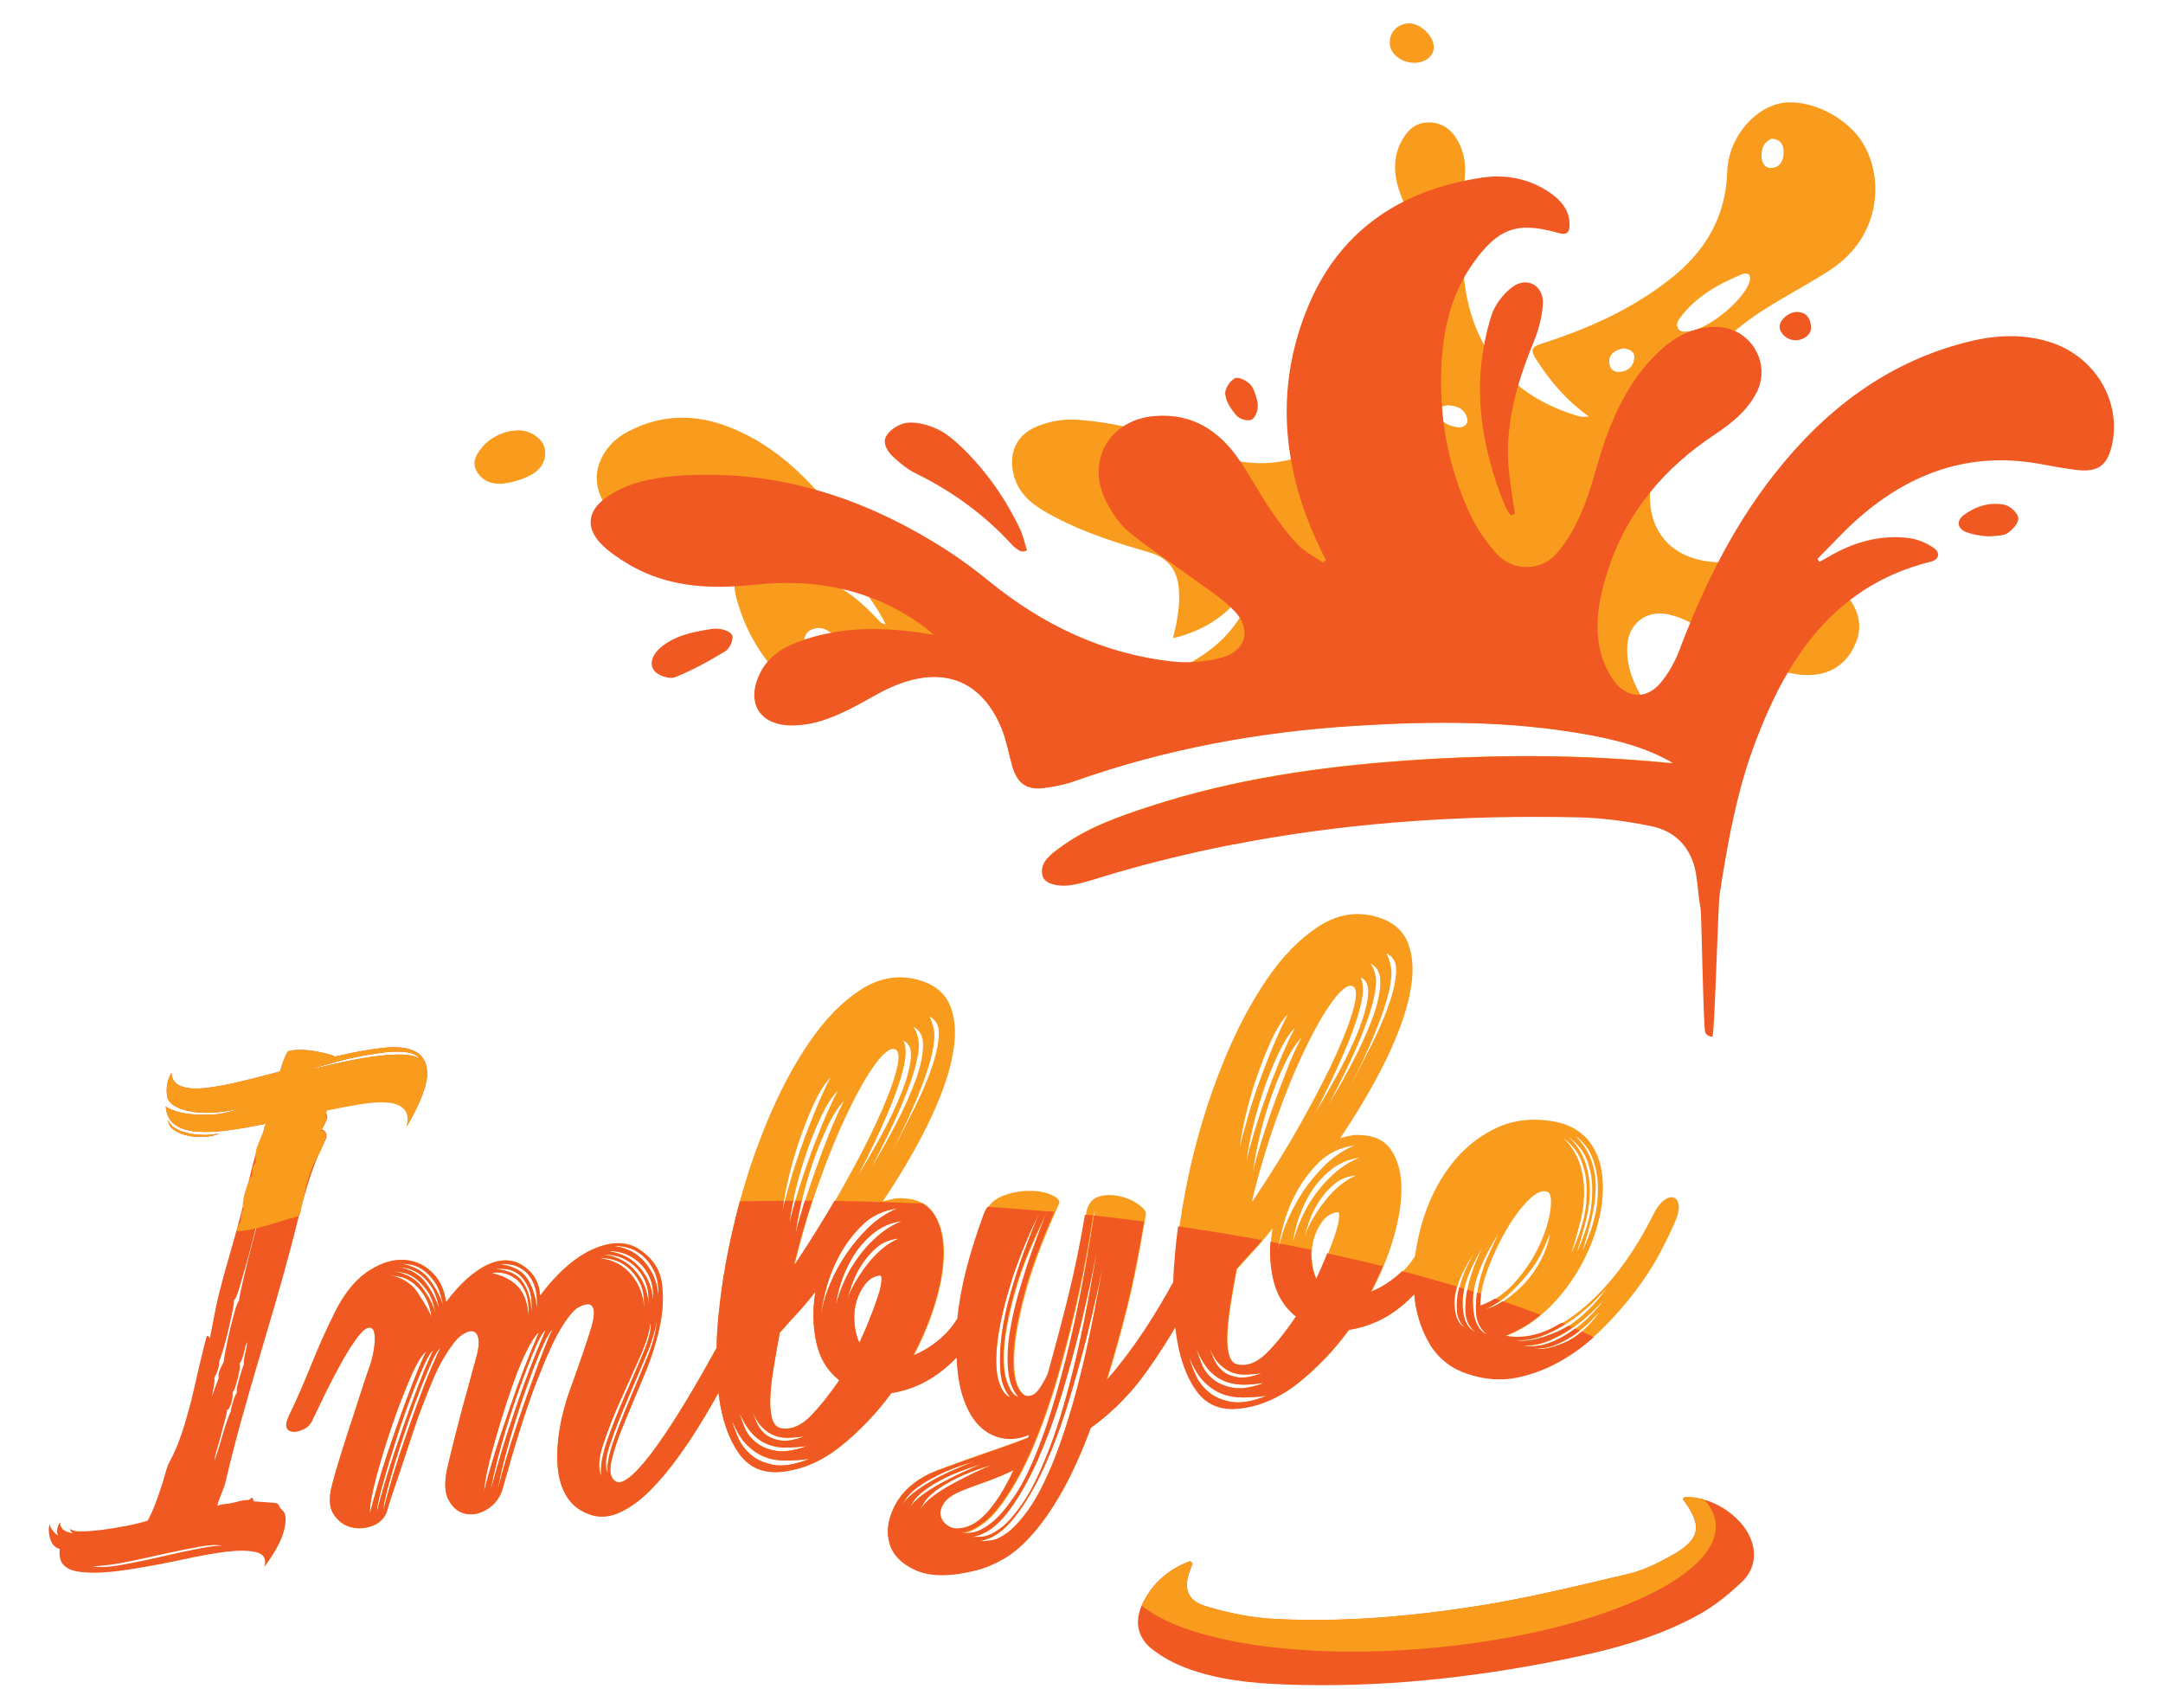
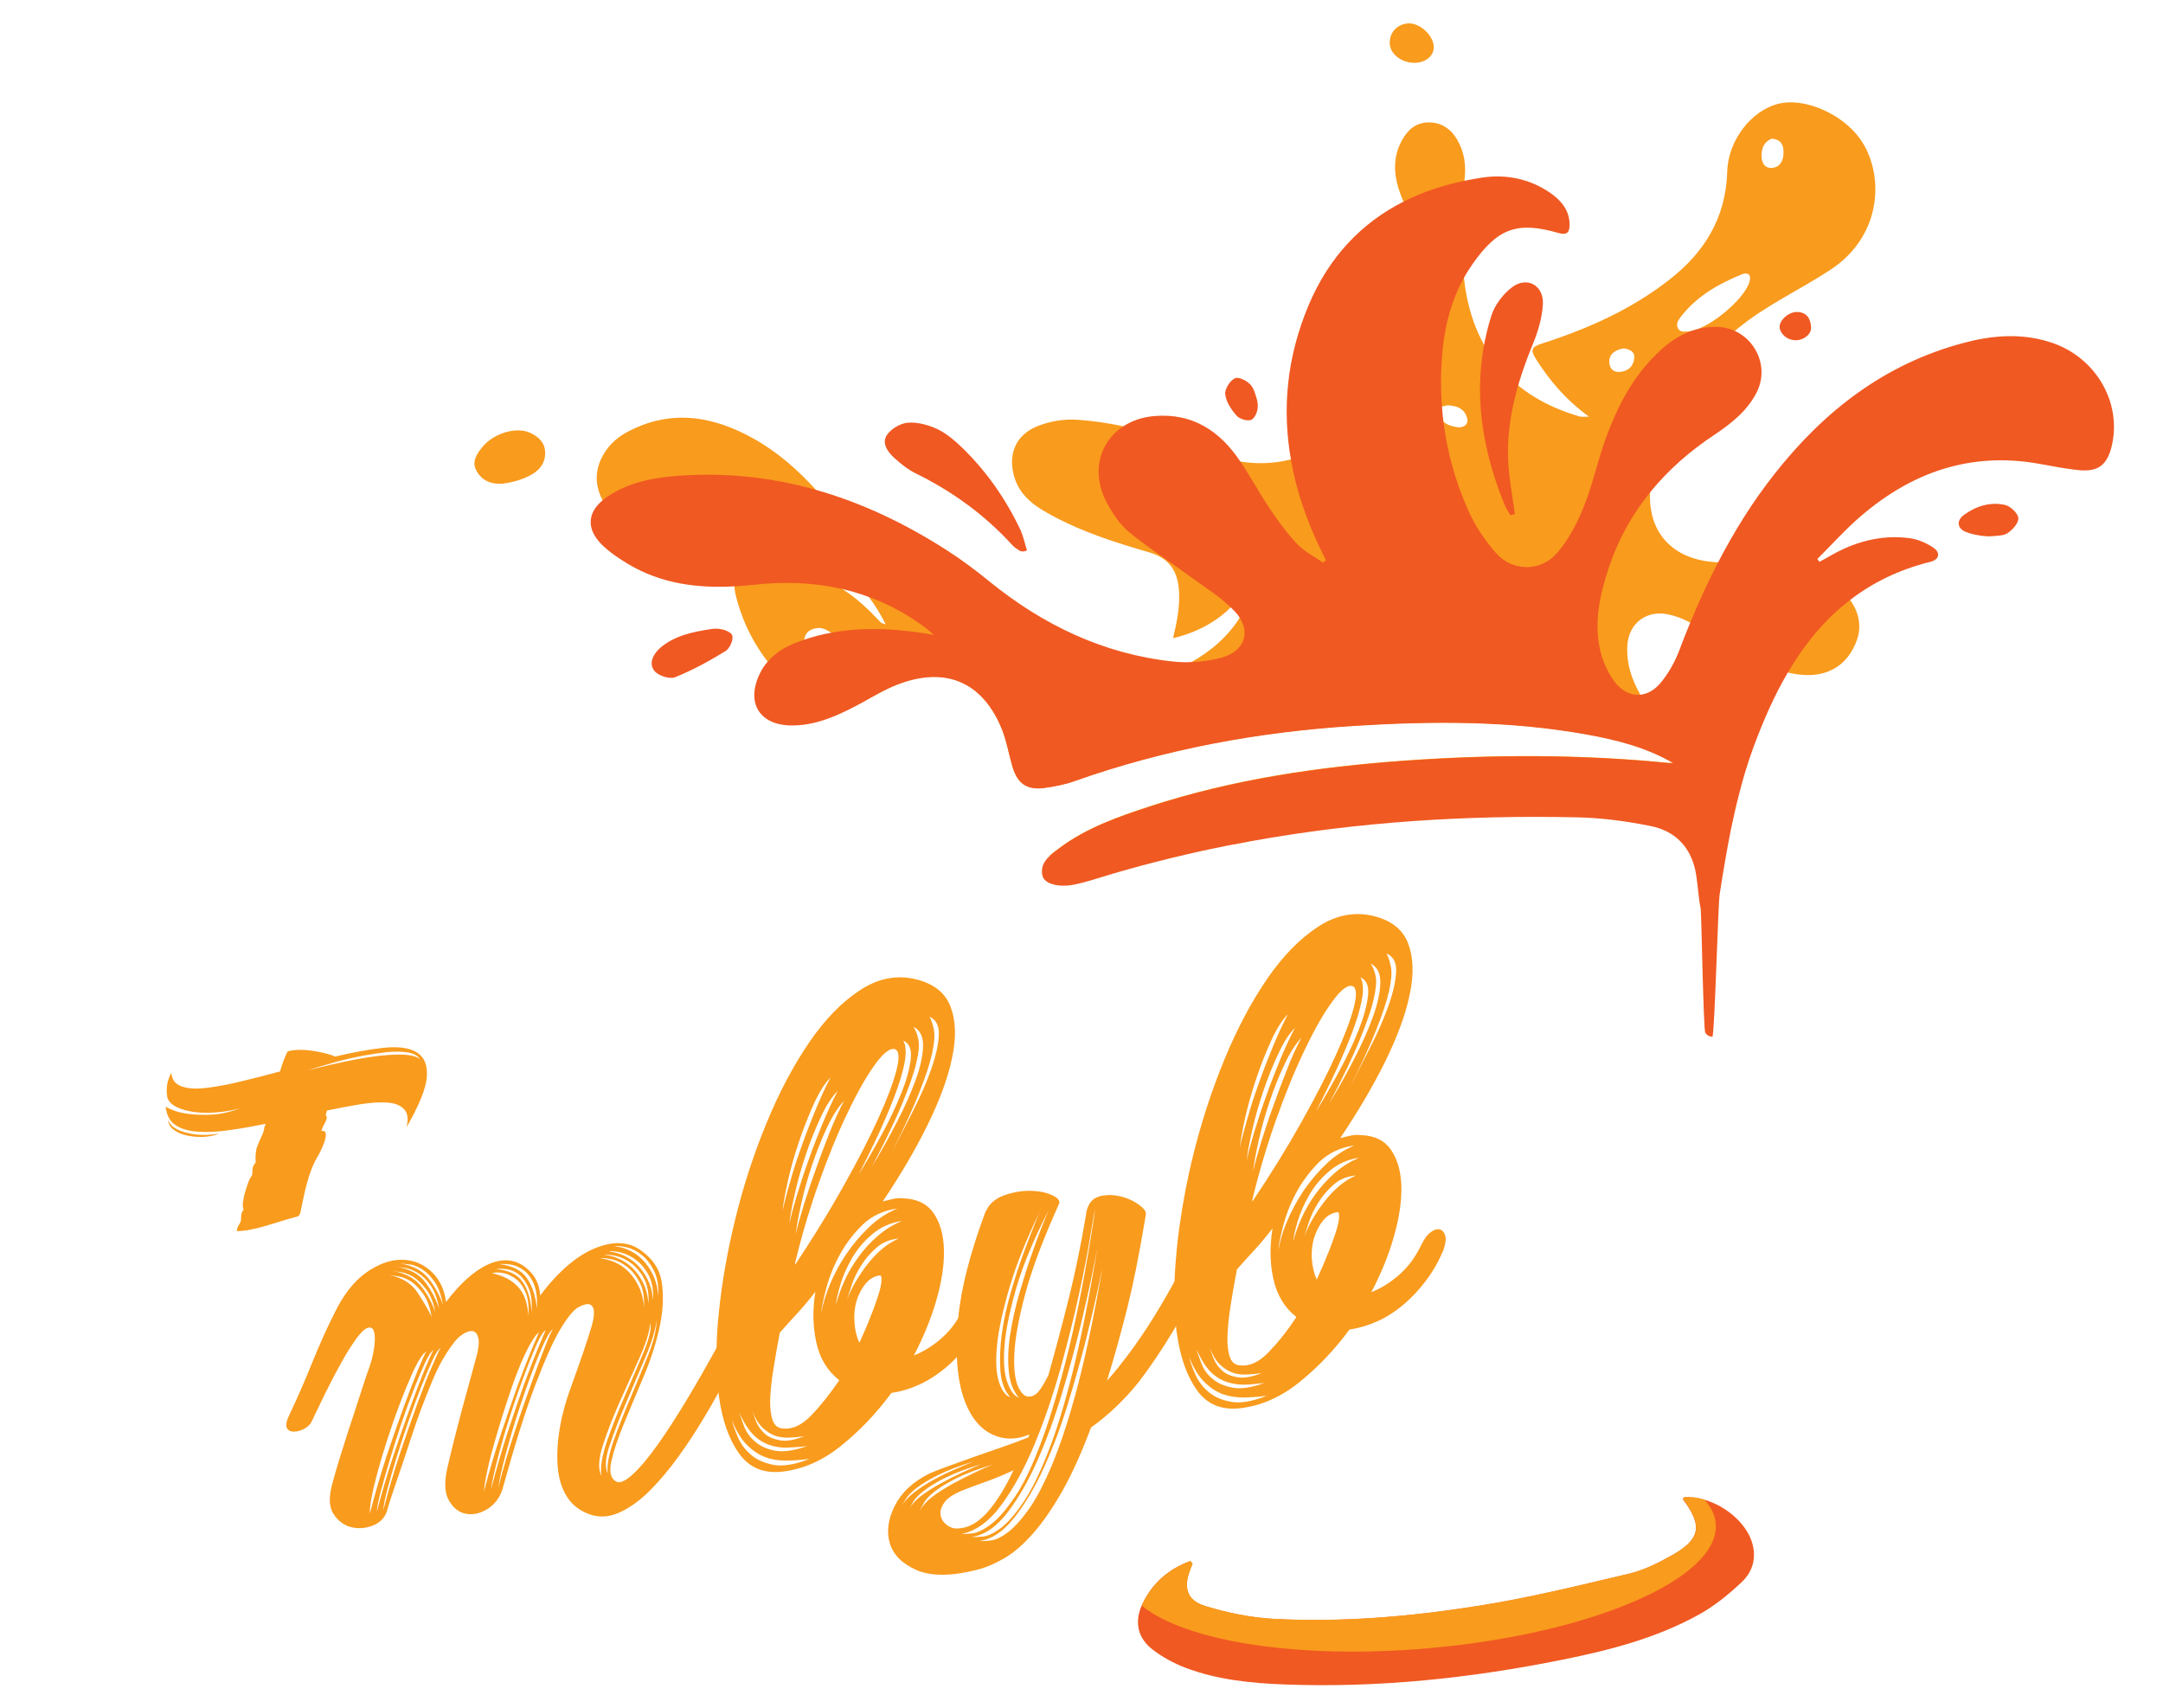
<svg xmlns="http://www.w3.org/2000/svg" version="1.1" id="Layer_1" x="0px" y="0px" viewBox="0 0 1368 1080" style="enable-background:new 0 0 1368 1080;" xml:space="preserve">
  <style type="text/css">
	.st0{fill:#F99B1D;}
	.st1{fill:#F05922;}
</style>
  <g>
    <path class="st0" d="M1156.3,368.1c-21.2-11.3-44.4-12.3-67.5-12.4c-0.7,0-1.5,0-2.2-0.1c-27.5-1-44.3-17.7-43-44.4   c0.1-1.7,0.2-3.5,0.5-5.4c5.2-39.1,23.3-71.4,53.3-96.7c0.7-0.6,1.4-1.1,2.1-1.7c17.9-14.6,39-24.2,58.2-36.8   c34-22.4,33.8-62.2,18.4-83.2c-11.4-15.6-35.1-26-51.6-21.7c-16.9,4.3-31.6,23.1-32.1,42.9c-0.9,29-14.2,50.8-36.5,68.2   c-24.1,18.9-51.6,31.1-80.5,40.4c-6.2,2-8,3.6-3.9,10c8.7,13.6,18.8,25.7,33.5,36.3c-3.5,0-4.8,0.2-5.9-0.1   C956,251,931,221.2,926,176.7c-0.1-0.5-0.1-0.9-0.1-1.4c-2.2-20.4-2.1-40.9,0.3-61.3c0.1-0.4,0.1-0.7,0.1-1   c1-8.7-0.2-16.9-4.6-24.5c-4-6.9-9.9-11.1-18.2-11.1c-8,0.1-13.1,4.6-16.8,11.3c-6.4,11.4-5,23.5-0.8,34.5c0.5,1.3,1,2.7,1.6,4   c5.8,14.7,11.7,29.2,10.3,45.6c-0.2,1.7-0.4,4.3,2.3,4.2c2.1-0.1,3.1-2,3.4-4c0.3-2.2,0.1-4.4,0.4-6.5c0.2-2.4,2-3,4-3   c1.8-0.1,2.8,0.9,3.4,2.6c2.2,5.7-1.1,16.3-6.9,17.7c-7.4,1.7-9.1,6.7-10.2,12.7c-5.2,29-19.2,53.1-40.6,72.8   c-11.7,10.8-24.2,17.9-37.5,21.3c-10.2,2.6-20.7,3-31.7,1.3c-6.9-1.1-13.9-3.1-21-5.9c-17.5-6.9-35.2-12.8-53.4-16.5   c-9.1-1.9-18.4-3.3-27.9-4c-9.3-0.7-18.1,0.8-26.6,4.3c-12.5,5.2-17.6,16.5-14.6,29.6c3.3,14.5,14.3,21.3,26.1,27.5   c19,10.1,39.5,16.5,60.1,22.5c12.5,3.7,18,12,18.6,24.9c0.5,9.6-1.3,18.9-3.8,29.3c15-3.6,27-10.1,36.6-19.6   c5.1-5,9.6-10.8,13.5-17.5c-0.3,8.9-3.3,16.9-7.9,24.1c-1.9,3.1-4.1,6-6.5,8.8c-6.4,7.5-14.4,13.8-23.4,18.9   c-25.7,14.6-59.7,18.6-90.4,7.9c-53-18.5-95.7-51.8-130.2-95.6c-5.8-7.3-11.7-14.5-18-21.3c-11.3-12.3-23.8-23.4-38.8-31.8   c-26.4-14.8-53.3-19-81-3.8c-13,7.2-20.3,21.1-18,33.2c0.6,3.4,1.7,6.4,3.1,9.1c4.1,7.6,11.4,12.2,21.9,13.3   c16.1,1.6,32.4,2.6,48.6,3.6c28.3,1.7,56,5.4,78.9,24.6c7,5.8,13.3,12.2,18.8,19.5c4.1,5.4,7.8,11.3,11.1,17.9   c-1.9-0.7-2.6-0.8-3-1.1c-2.2-2.2-4.3-4.5-6.5-6.7c-5.9-5.9-12.1-10.9-18.6-15c-15.9-9.9-33.8-13.9-54.3-9.9   c-9.2,1.8-12.9,3.5-13.2,8.3c-0.2,2.5,0.6,6,2,10.7c4.1,14.2,10.6,26.4,18.8,37.1c10.8,14,24.9,25.3,41.1,34.7   c0.1,0,0.1,0.1,0.2,0.1c6.3-2.5,12.3-5.6,18.4-8.9c7.5-4.1,15-8.5,22.9-11.6c30.4-11.6,53.9-1.2,65.9,29c2.9,7.5,4.2,15.6,6.5,23.3   c3.1,10.5,9,14.6,19.8,13.3c6.5-0.8,13-2.1,19.2-4.3c57.3-20.3,116.5-31.2,177.1-35c49.3-3.1,98.5-3.3,147.3,5.5   c18.9,3.4,37.4,8.1,54.4,18c-1,0-2,0.1-3,0c-55.2-5.4-110.5-5.4-165.8-1.5c-55.1,3.9-109.5,11.8-162.2,29   c-20.2,6.6-40.3,13.7-57.5,26.6c-1.9,1.4-3.9,2.9-5.7,4.5c8.3,4.2,13.8,5.2,5.8,7.4c-1.9,0.5-3.8,0.9-5.7,1.3   c19.2-2.7,40.3-5.2,63.2-7.7c35.4-3.8,8.4-4.8,50.4-7.8c0,0,0.1,0,0.1,0c4.3-0.3,8.9-1.3,13.8-2.6c23.2-6.4,52.5-21.8,73.8-23   c72.4-3.9,121.7,2.5,178.8,2.6c15.7,0,36.4,12.8,50.4,13.1c1.4-7,3-14,4.8-21c-21.2-13.7-39.2-31.6-54.5-52.6   c-2.9-3.9-5.5-7.8-7.8-12c-5.1-9.1-8.5-18.9-7.9-30.2c0.7-14.1,11.9-22.8,25.6-20c5,1,9.6,2.8,13.9,5.1c5.3,2.7,10.2,6,15.3,9.2   c14.7,9.3,29.3,18.7,46.5,22.5c2.1,0.5,4.3,0.9,6.5,1.2c18.1,2.5,31.7-5.3,37.5-22c3-8.5,1.1-17.7-4.6-25.3   C1166.6,375.2,1162,371.2,1156.3,368.1z M1120.5,87.7c6,0.4,7.5,4.2,7.5,8.3c0.1,4.8-1.6,9.6-7.2,10.2c-4.2,0.4-6.5-2.6-6.7-7.1   C1113.9,93.6,1115.8,89.6,1120.5,87.7z M527.9,424.5c-6.7,1.3-18.8-9.7-19.5-18c0-0.7,0.1-1.3,0.2-2c0.6-4,3.2-6.8,8.5-7.3   c2.6-0.3,5.6,0.9,8.5,2.9h0c5,3.4,9.5,9.1,9.8,14.2C535.6,419.4,533.2,423.5,527.9,424.5z M1062.7,200.8   c10-13.3,23.9-21.1,38.9-27.3c3.7-1.5,6.2,0,4.9,4.6c-2.7,9.5-19,24.1-31.3,29.4c-2.4,1.1-4.7,1.8-6.7,2c-0.2,0-0.3,0.1-0.5,0.1   c-2.4,0-5.1,0.9-6.7-1.9C1059.8,205,1061.3,202.7,1062.7,200.8z M1026.9,220.3c3.5,0.6,7.1,1.8,6.7,6.1c-0.4,5.2-3.8,8.4-9.1,8.8   c-4.9,0.4-6.9-3.1-6.7-7C1018.1,223.2,1022.2,221.2,1026.9,220.3z M849.4,425.4c-7.7,4.8-15.6,1-17.8-7.8   c-3.8-15.3,4.9-31.7,17.7-33c9.7-1,15.4,3.9,16,16.4C863.9,409.7,859.1,419.3,849.4,425.4z M899.6,290.1   c-9.3,0.6-17.7-5.4-18.2-11.9c-0.4-6.1,5.6-13.3,11.5-13.8c6.8-0.6,15.9,7.1,16.1,14.3C909.1,285.6,904.5,289,899.6,290.1z    M909.8,260.7c-0.3-2.1,0.7-3.1,2-3.5c1.3-0.5,2.8-0.5,3.5-0.9c7.2,0.2,11.6,3,12.7,8.8c0.7,3.7-2.8,5.5-6.1,5.1   c-3.5-0.5-6.8-1.5-9.2-3.7C911.3,265.1,910.2,263.2,909.8,260.7z M1116.6,386.4c-4.3,0.6-7.1-3.3-6.8-7.2c0.4-5.2,4-8.2,9.5-8.4   c4.4-0.2,5.5,3.1,6.8,5.6C1124.9,382.3,1121.4,385.8,1116.6,386.4z" />
    <path class="st0" d="M317.7,305.9c-7.3,0.5-12.9-2.1-16.2-7.9c-3.3-5.7-0.3-10.6,3.5-15.2c7.2-8.9,22.1-13.4,30.9-8.8   c4.9,2.5,8.7,5.9,8.9,12.1c0.2,6.3-3.1,10.7-8,13.7C330.8,303.3,324.1,305.1,317.7,305.9z" />
    <path class="st0" d="M895.6,39.7c-8.2,0.5-16-4.9-16.6-11.6c-0.6-7,4.2-12.7,11.4-13.3c7.3-0.6,16.1,7.4,16.4,14.7   C907,35,902.3,39.2,895.6,39.7z" />
    <path class="st0" d="M609.4,303.5c-4.5-1-9.8-0.7-10.1-7.3c-0.3-6.1,4.4-5.8,8.3-6c5-0.2,9.4,1.1,9.6,7.3   C617.3,303,612.7,302.5,609.4,303.5z" />
  </g>
  <path class="st1" d="M1335.6,282c-2.9,12.2-8.7,16.6-21.2,15.3c-8.5-0.9-17-2.6-25.4-4.1c-42.9-7.5-79.9,5.5-112.2,33.3  c-9.7,8.3-18.3,18-27.4,27c0.4,0.6,0.9,1.2,1.3,1.8c2-1.1,4-2.1,6-3.3c15.7-9.2,32.6-14,50.7-11.7c5.5,0.7,11.2,3.1,15.7,6.3  c3.9,2.8,3.8,7.2-2.2,8.7c-20.2,5-36.9,13.4-51,24.3c-16.2,12.4-28.9,28.2-39.4,46.1c-8.4,14.3-15.2,29.9-21.3,46.3  c-3.9,10.4-7,21-9.7,31.7c-1.8,6.9-3.3,13.9-4.8,21c-2.7,13.6-5,27.3-7.1,41c-1,6.2-3,83.8-4.5,89.9h-0.3c-1.8,0-3.4-1-4.3-2.6  c-1.2-2.2-2.4-76-2.9-78.4c-1.4-6.9-1.7-14-2.8-21c-2.2-14.6-10-24.9-22.7-29.5c-1.9-0.7-4-1.3-6.2-1.7c-15.3-3.1-31-5.2-46.6-5.5  c-69.4-1.5-138,2.8-205.7,15c-4.6,0.8-9.2,1.7-13.8,2.6c0,0-0.1,0-0.1,0c-24.8,4.9-49.5,10.9-74.1,18.1c-8,2.4-15.9,5.1-24,6.8  c-10.2,2.1-19.3-0.5-20.3-5.7c-0.8-3.6,0-6.5,1.6-8.9c0.8-1.3,1.9-2.5,3.1-3.6c1.8-1.6,3.8-3.1,5.7-4.5c17.2-13,37.3-20,57.5-26.6  c52.7-17.2,107.1-25.1,162.2-29c55.3-3.9,110.6-4,165.8,1.5c1,0.1,2,0,3,0c-17-9.9-35.5-14.6-54.4-18c-48.9-8.9-98-8.6-147.3-5.5  c-60.6,3.8-119.8,14.7-177.1,35c-6.1,2.2-12.7,3.4-19.2,4.3c-10.8,1.3-16.6-2.8-19.8-13.3c-2.3-7.7-3.6-15.8-6.5-23.3  c-12-30.3-35.5-40.6-65.9-29c-8,3-15.4,7.5-22.9,11.6c-6.1,3.3-12.1,6.4-18.4,8.9c-8.1,3.3-16.6,5.5-25.8,5.5  c-20.4,0-29.3-14.2-20.4-32.7c1.4-2.9,3-5.4,5-7.6c4.8-5.6,11-9.4,18.1-12.1c1.6-0.6,3.2-1.2,4.9-1.8c5.6-1.9,11.3-3.4,17-4.4h0  c18.5-3.5,37.5-2.8,56.5-0.1c2.2,0.3,4.4,0.7,8.5,1.4c-2.6-2.3-3.8-3.5-5.2-4.5c-11.5-8.6-23.6-15.1-36.1-19.6  c-5.5-2-11.2-3.7-16.9-5c-17.6-4-36.1-4.7-55.2-2.6c-4.1,0.4-8.2,0.8-12.3,1c-23.5,1.3-46.5-1.5-67.7-14.2  c-5.8-3.5-11.6-7.4-16.4-12.1c-9.7-9.6-9.4-19.8,0.3-28c0.8-0.7,1.6-1.3,2.6-2c13.5-9.4,29.2-12.4,45.2-13.6  c30.4-2.2,59.2,1,86.9,8.8c28.9,8.1,56.5,21.2,83,38.2c9.4,6,18.3,12.7,26.9,19.7c34,27.6,72.1,45.9,115.7,50.7  c4.2,0.5,8.6,0.6,13,0.4c6.2-0.3,12.5-1.2,18.3-2.8c13.6-3.8,18.1-14.5,11.6-25c-0.8-1.4-1.9-2.8-3.2-4.2c-0.8-0.8-1.6-1.6-2.4-2.4  c-7.2-7-16-12.5-24.2-18.5c-13.4-9.8-27.5-18.8-40.3-29.3c-6-5-10.8-12.2-14.4-19.2c-9.7-18.7-4.3-37.7,10.5-47.5  c5.5-3.7,12.3-6.1,20.2-6.7c23.6-1.9,40.8,9.2,53.6,28.1c0.2,0.3,0.4,0.7,0.7,1c6.4,9.5,11.8,19.7,18.2,29.2  c5.3,7.9,11,15.8,17.6,22.7c4.5,4.8,10.8,7.9,16.3,11.7c0.9-0.8,0.8-0.7,1.8-1.5c-1.1-2.2-2.1-4.3-3.2-6.5  c-9.1-18.8-15.6-37.7-18.9-56.9c-5.7-32.3-2.7-64.9,11.1-97.8c13-30.8,33.6-52.2,60.1-65.6c11.8-6,24.8-10.3,38.7-13.2  c3.6-0.8,7.4-1.4,11.1-2c15-2.2,29.8,0.7,42.7,9.5c7.1,4.9,12.5,11.1,12.5,20.4c0,5.2-2.1,6.6-7.2,5.1c-25.8-7.4-38-3-53.7,19  c-2.1,3-4.1,6.1-5.8,9.2c-7.9,14.2-12.1,29.7-13.6,45.9c-1.2,12.1-1.3,24.1-0.4,35.9c0.2,3.1,0.5,6.2,0.9,9.3  c2.4,19.4,7.7,38.4,16,56.8c4.3,9.5,10.4,18.7,17.4,26.5c10.5,11.7,28.3,11.7,38.5-0.2c7.2-8.3,12.6-18.6,16.7-28.8  c5.7-14,8.8-29,13.9-43.2c7.3-20.1,16.9-39,32.6-54.1c6.2-6.1,13-11,20.7-13.9c2.1-0.8,4.4-1.5,6.7-2c3.3-0.7,6.7-1,10.3-1  c4.3,0.1,8.2,1.1,11.8,2.7c14,6.6,21.2,24,13.4,39c-6,11.6-15.9,19.4-26.5,26.5c-15.7,10.4-29.5,22.5-40.8,36.5  c-11.2,13.8-20,29.4-26,47.3c-5.8,17.4-9.8,35.3-5.3,53.6c1.7,6.7,4.8,13.4,8.9,18.9c4.5,5.9,10.3,8.6,16,8.2  c4.4-0.4,8.8-2.7,12.6-7c5.3-6.2,9.5-13.7,12.4-21.4c2.1-5.6,4.3-11.2,6.6-16.7c5.4-13.1,11.2-25.9,17.7-38.4  c10.2-19.7,22-38.7,36-56.4c31.3-39.7,69.6-69.4,119.3-82.6c17.9-4.8,35.9-6.3,53.9-0.8C1324.8,224.8,1342.2,253.9,1335.6,282z" />
  <path class="st1" d="M1101.8,1000.3c-8.3,7.9-17.5,15.4-27.5,20.9c-26.8,14.8-56.2,22.4-86,28.4c-57.9,11.7-116.3,17.9-175.4,15.7  c-21.5-0.8-42.9-2.9-63.2-10.6c-7.4-2.8-14.7-6.8-21-11.7c-9.1-7.1-11.2-17.1-6.7-27.5c0.2-0.4,0.3-0.7,0.5-1.1  c6.3-13.3,16.7-22.1,30.2-27.1c0.5,0.5,1,1,1.5,1.5c-0.4,1.1-0.9,2.3-1.3,3.4c-4.7,11.7-2.5,20,9.5,23.6c14.1,4.3,28.9,7.3,43.6,8.1  c43.3,2.2,86.4-1.5,129.1-8.3c31.8-5,63.3-12.8,94.7-20.2c9.2-2.1,18.1-6.5,26.4-11.1c19.3-10.5,21-19.1,8.1-36.2  c0.3-0.4,0.5-1,0.8-1.1c4.1-0.4,8.4,0.2,12.6,1.4c13.2,3.7,25.8,14.1,30,25.9C1111.2,984.3,1108.9,993.5,1101.8,1000.3z" />
  <path class="st1" d="M955.4,325.9c-1.2-2-2.7-3.9-3.6-6.1c-16-39-21.4-78.9-8.7-119.8c2.1-6.9,7.4-14,13.3-18.4  c9.5-7.1,20.1-1,19.4,10.9c-0.5,8.1-2.8,16.4-5.9,24c-11.1,27-18.9,54.4-15.3,84c1,8.2,2.3,16.4,3.5,24.5  C957.1,325.3,956.3,325.6,955.4,325.9z" />
  <path class="st1" d="M649.5,348c-1.6,1-3.6,1-5.1,0c-1.6-1-3.1-2.1-4.3-3.4c-17.4-19.1-37.9-33.9-61.1-45.3c-4.9-2.4-9.3-6-13.4-9.7  c-4.2-3.8-8.2-9.5-4.6-14.6c2.7-3.9,8.6-7.4,13.4-7.7c6.2-0.4,13,1.5,18.7,4.2c5.8,2.8,10.9,7.3,15.6,11.8  c15.5,15.1,27.7,32.7,36.9,52.3C647.3,339.6,648.2,343.9,649.5,348L649.5,348z" />
  <path class="st1" d="M449.9,397.8c3.5-0.5,7.2-0.1,10.4,1.5c1.3,0.7,2.5,1.5,2.8,2.6c0.9,2.7-1.6,8.3-4.3,9.9  c-10.2,6.2-20.8,12.1-31.9,16.5c-3.4,1.4-10.6-1-13-4c-3.9-4.9-0.6-10.9,3.8-14.7C426.7,402,437.6,399.7,449.9,397.8z" />
  <path class="st1" d="M1259.7,339.1c-2.2,0.2-4.5,0-6.7-0.3c-3.1-0.5-6.4-1.1-9.5-2.3c-5.8-2.3-6.3-7.4-1.2-11  c7.6-5.5,16.5-8.2,25.7-6.2c3.5,0.8,8.3,5.3,8.5,8.4c0.2,3.2-3.9,7.7-7.2,9.7C1266.8,338.8,1263.4,338.8,1259.7,339.1z" />
  <path class="st1" d="M795,252.9c1,3.8,0.5,7.9-1.8,11c-0.6,0.8-1.3,1.5-2.1,1.7c-2.6,0.8-7.3-0.7-9.1-2.8c-3.3-3.8-6.6-8.7-7.1-13.5  c-0.4-3.3,3.1-8.7,6.2-10.1c2.4-1.1,8.1,1.8,10.2,4.6C793.2,246.2,794,249.4,795,252.9z" />
  <path class="st1" d="M1140.8,213.9c-4.9,2.7-11.4,1-14.2-3.8c-0.4-0.6-0.7-1.3-0.9-2c-1.4-4.9,5.4-11,11-10.8  c5.9,0.2,8.4,4.1,8.7,9.4C1145.7,209.5,1144,212.2,1140.8,213.9z" />
  <path class="st0" d="M468.4,839.1c-1.6-0.5-3.6-0.1-6,1.3c-2.4,1.4-4.8,4.3-7.3,8.6c-0.6,1.1-1.3,2.3-1.9,3.4  c-6.2,11.3-12.3,21.9-18.4,32.1c-6.7,11.2-13,20.9-18.9,29.2c-5.9,8.3-11.2,14.6-15.9,18.9c-4.8,4.3-8.3,5.7-10.6,4.2  c-3.3-2-4.2-6.3-2.7-12.9c1.5-6.6,4.1-14.4,7.8-23.3c3.7-8.9,7.7-18.6,12.2-29.2c4.5-10.5,7.9-20.8,10.2-30.9  c2.3-10.1,2.9-19.5,1.8-28.2c-1-8.7-5.3-15.7-12.8-21.1c-7.8-6-17.6-6.6-29.3-1.9c-11.7,4.7-23.4,14.7-35,30  c-0.4-7.6-3.6-13.5-9.4-17.9c-6.8-5.2-14.6-5.7-23.4-1.8c-8.8,4-17.7,11.9-26.7,23.8c-1.1-8.4-4.4-14.9-9.8-19.7  c-5.4-4.8-11.7-7.1-18.8-7c-7.2,0.1-14.6,2.9-22.2,8.3c-7.6,5.5-14.3,14.1-20,25.9c-4.8,9.5-9.5,20.1-14.2,31.7s-9.4,22.4-14.1,32.2  c-1.9,3.9-2.4,6.7-1.6,8.2c0.8,1.6,2.3,2.4,4.4,2.4c2.1,0,4.3-0.6,6.6-1.8c2.3-1.2,3.9-2.8,4.8-4.8c1.4-3,3.1-6.5,5.2-10.8  c2-4.2,4.1-8.6,6.4-13c2.3-4.4,4.6-8.9,7.1-13.3c2.4-4.4,4.8-8.4,7.1-11.7c4-6.1,7.2-9.5,9.4-10.2c2.2-0.7,3.6,0.1,4.2,2.6  c0.7,2.5,0.6,6.1-0.1,10.8c-0.7,4.7-2.1,9.6-4.1,14.8c-1.5,4.5-3.3,9.8-5.3,16.1s-4.1,12.6-6.3,19.2c-2.1,6.6-4.2,13.1-6.2,19.6  c-2,6.5-3.6,12.2-4.8,16.9c-2,7.9-1.5,13.9,1.4,18.1c2.9,4.2,6.5,6.8,10.9,7.9c4.4,1.1,8.9,0.8,13.4-0.9c4.5-1.7,7.5-4.6,9.1-8.8  c1.2-4.4,3.2-10.6,5.9-18.4c2.7-7.8,5.6-16.4,8.6-25.7c2.8-8.6,5.4-16.1,7.9-22.6c2.5-6.4,4.7-12.1,6.8-17c2.1-4.9,4.1-9,6.1-12.5  c2-3.4,4-6.6,6.1-9.3c2-3,4.3-5.3,6.8-6.9c2.5-1.6,4.7-2.2,6.4-1.8c1.7,0.4,2.9,2,3.4,4.8c0.5,2.8,0,7.1-1.7,12.8  c-2.4,8.9-5.3,19.3-8.5,31.1c-3.2,11.9-6.2,23.7-8.9,35.3c-2.6,10.1-2.5,17.7,0.2,22.6c2.7,5,6.3,7.9,10.8,8.8  c4.5,0.9,9.1-0.1,13.8-3c4.6-2.9,7.8-7.1,9.5-12.5c7.7-27.9,14.6-49.8,20.7-65.8c6.1-15.9,11.3-27.7,15.9-35.4  c4.6-7.6,8.4-12.3,11.4-13.9c3-1.6,5.2-2.2,6.8-1.9c3.5,1,4,5.8,1.5,14.2c-2.5,8.5-6.8,21.2-13,38.2c-3.1,8.4-5.5,16.9-7,25.7  c-1.5,8.8-2,16.9-1.4,24.5c0.6,7.6,2.6,14.1,6.1,19.5s8.7,9.2,15.7,11.3c5.7,1.6,11.7,1,18-2c6.3-3,12.5-7.5,18.5-13.5  c6-6,11.9-13,17.7-21c5.8-7.9,11.2-16.2,16.3-24.7c3.4-5.6,6.5-11,9.4-16.3c1.5-2.7,3-5.4,4.4-8c4.1-7.7,7.5-14.4,10.1-19.9  c1.6-3.6,2.4-6.6,2.2-9C470.9,841.1,470,839.6,468.4,839.1z M253.8,804.6c2.7,0.4,5.3,1.5,8,3.2c2.7,1.8,5.3,4.4,7.9,7.8  c2.6,3.4,4.5,8.3,5.7,14.5c-2.1-6.1-5.1-11.7-9.2-16.8c-4.1-5.1-10.2-8.3-18.3-9.6C249.2,803.9,251.2,804.2,253.8,804.6z   M250.8,801.1c1.2,0.2,3.1,0.4,5.6,0.8c2.5,0.4,5.2,1.5,8,3.2c2.8,1.7,5.5,4.3,7.9,7.8c2.5,3.5,4.3,8.4,5.4,14.6  c-2.1-6.1-5-11.7-8.9-16.8C265,805.7,258.9,802.4,250.8,801.1z M251.9,807.2c2.7,0.4,5.3,1.5,8,3.2c2.7,1.8,5.3,4.4,7.7,7.8  c2.5,3.5,4.3,8.3,5.4,14.6c-2.2-4.6-5.2-9.7-9-15.5c-3.8-5.7-9.8-9.4-18-11C247.3,806.5,249.2,806.8,251.9,807.2z M233.9,957.2  c-0.1-4.9,1.3-12.6,4.1-23.2c2.8-10.6,6.2-21.6,10.1-33c3.9-11.4,7.9-21.5,11.8-30.5s7.2-14.2,9.7-15.8c-1,1.7-2.8,5.6-5.3,11.7  c-2.5,6.2-5.5,13.9-8.9,23.2c-3.4,9.4-7.1,19.8-11,31.5C240.6,932.9,237.1,944.9,233.9,957.2z M238.3,956.2  c0.2-3.1,1.1-7.6,2.7-13.6c1.6-6,3.5-12.7,5.7-20c2.2-7.3,4.6-14.8,7.2-22.5c2.6-7.7,5.2-14.8,7.8-21.4c2.6-6.6,5-12.2,7.1-16.8  c2.1-4.5,3.9-7.2,5.3-8c-1,1.7-2.7,5.6-5.3,11.7c-2.5,6.1-5.5,13.9-8.9,23.2c-3.4,9.3-7.1,19.8-11,31.5  C245.1,931.8,241.5,943.8,238.3,956.2z M273.1,864.4c-2.7,6.2-5.7,13.9-9.1,23.2c-3.4,9.3-7.1,19.8-11,31.5  c-3.9,11.7-7.4,23.7-10.6,36c0.2-3.1,1.1-7.6,2.7-13.6c1.6-6,3.5-12.6,5.7-19.8c2.2-7.2,4.7-14.7,7.4-22.5c2.7-7.8,5.4-15.1,8-21.7  c2.6-6.6,5-12.2,7.1-16.8c2.1-4.6,3.9-7.3,5.3-8.1C277.5,854.4,275.7,858.3,273.1,864.4z M271.1,808.6c-4.1-5.1-10.1-8.3-18.3-9.6  c1.2,0.1,3.2,0.3,5.8,0.6c2.6,0.2,5.4,1.2,8.2,3c2.8,1.8,5.5,4.4,7.9,7.8c2.5,3.5,4.3,8.5,5.5,15  C278.2,819.3,275.1,813.7,271.1,808.6z M322.7,799.7c3,0.4,5.8,1.6,8.5,3.6c2.7,2.1,4.9,5,6.5,8.9c1.6,3.9,2.2,9.1,1.9,15.5  c-0.8-7.8-2.9-14.3-6.3-19.3c-3.4-5-9.3-8-17.7-9C317.4,799.3,319.8,799.3,322.7,799.7z M320.6,802.7c2.8,0.4,5.4,1.5,7.8,3.5  c2.4,2,4.4,4.8,6,8.6c1.6,3.8,2.2,8.7,1.8,14.9c-0.5-7.9-2.3-14.2-5.6-18.9c-3.2-4.8-8.9-7.5-16.9-8.2  C315.5,802.3,317.8,802.3,320.6,802.7z M318.2,805.1c2.8,0.5,5.5,1.8,8,3.7c2.6,1.9,4.6,4.8,6.2,8.5c1.6,3.8,2.2,8.7,1.8,14.9  c-0.5-8.2-2.7-14.3-6.7-18.5c-3.9-4.2-9.4-7-16.3-8.5C313.1,804.6,315.4,804.6,318.2,805.1z M306.1,943.2c0.2-3.1,0.9-7.6,2.2-13.6  c1.3-6,3-12.5,5.1-19.7c2.1-7.2,4.3-14.5,6.8-22.2c2.5-7.7,4.9-14.6,7.4-21c2.5-6.3,5-11.7,7.4-16.1c2.5-4.4,4.4-7.1,5.8-7.9  c-0.7,1.6-2.3,5.4-4.8,11.4c-2.5,6-5.4,13.6-8.8,22.7c-3.3,9.1-6.8,19.4-10.6,30.8C312.8,919,309.3,930.8,306.1,943.2z M310.5,942.1  c0.6-4.6,2.3-12.3,5.1-22.9c2.8-10.6,6.1-21.4,9.9-32.5c3.8-11.1,7.5-21.1,11.2-30.1c3.6-9,6.4-14.2,8.4-15.4  c-0.7,1.6-2.3,5.4-4.8,11.4c-2.5,6-5.4,13.6-8.8,22.7c-3.3,9.2-6.8,19.5-10.6,31C317.2,917.8,313.7,929.8,310.5,942.1z M344.6,852  c-2.4,6-5.2,13.5-8.5,22.7c-3.3,9.2-6.9,19.4-10.6,30.8c-3.8,11.4-7.3,23.2-10.4,35.5c0.6-4.7,2.3-12.2,5.1-22.7  c2.8-10.5,6.1-21.3,9.9-32.5c3.8-11.2,7.5-21.3,11.2-30.1c3.7-8.9,6.5-13.9,8.4-15.1C348.6,842.2,346.9,846.1,344.6,852z   M396.3,788.8c3.3,0.8,6.5,2.4,9.6,4.9c3.1,2.5,5.7,5.9,7.8,10.1c2.1,4.3,3,9.5,2.6,15.7c-0.5-7.9-3.2-14.8-8.1-20.8  c-5-6-11.5-9.6-19.5-10.6C390.4,787.8,393,788.1,396.3,788.8z M392.6,792.1c3.3,0.8,6.6,2.4,9.8,4.8c3.2,2.5,5.9,5.7,8,9.9  c2.1,4.2,3,9.3,2.6,15.5c-0.5-7.9-3.3-14.7-8.3-20.6c-5.1-5.9-11.7-9.3-19.7-10.3C386.8,791.1,389.3,791.3,392.6,792.1z   M389.7,794.3c3.3,0.8,6.6,2.4,9.8,4.8c3.2,2.5,5.9,5.7,8,9.9c2.1,4.1,3,9.3,2.6,15.4c-0.5-7.9-3.2-14.7-8.3-20.6  c-5.1-5.9-11.7-9.3-19.7-10.3C383.8,793.3,386.4,793.6,389.7,794.3z M387.3,796.5c3.3,0.8,6.5,2.4,9.6,4.9c3.1,2.5,5.7,5.8,7.8,9.9  c2.1,4.1,2.9,9.3,2.6,15.4c-0.5-7.9-3.2-14.7-8.1-20.6c-4.9-5.9-11.4-9.3-19.5-10.3C381.4,795.5,383.9,795.7,387.3,796.5z   M380.3,933.4c-2.1-4.3-1.8-10.7,1-19.4c2.8-8.6,6.3-17.7,10.6-27.3c4.3-9.6,8.5-19,12.6-28.1c4.1-9.1,6.3-16.5,6.8-22  c0.8,3.6-0.6,9.6-4.1,18.2c-3.6,8.6-7.5,17.7-11.8,27.5c-4.3,9.8-8.1,19.4-11.4,28.8C380.8,920.6,379.5,928,380.3,933.4z   M385.8,913.4c2.8-8.3,6.3-17.3,10.5-27.1c4.1-9.7,8.2-19.2,12.1-28.5c3.9-9.2,6.2-16.9,6.9-23.1c-0.1,6.1-1.9,13.7-5.5,22.7  c-3.7,9-7.5,18.3-11.5,27.7c-4,9.4-7.5,18.4-10.5,26.9c-2.9,8.5-4.1,15.2-3.4,19.9C382.4,927.9,382.9,921.7,385.8,913.4z" />
  <path class="st0" d="M624.8,821.6c-0.6-2.2-1.7-3.6-3.3-4.1c-1.6-0.5-3.5,0-5.7,1.5c-2.2,1.5-4.3,4.3-6.2,8.2  c-1.1,2.4-2.4,4.6-3.7,6.7c-3,4.9-6.5,9-10.4,12.4c-5.6,4.9-11.4,8.5-17.5,10.9c6-11.5,10.8-23.1,14.2-34.9  c3.4-11.8,5-22.3,4.8-31.8c-0.2-9.4-2.4-17.1-6.4-23.1c-1.8-2.6-4-4.7-6.6-6.2c-3.4-2-7.5-3.1-12.3-3.3c-2.5-0.3-4.8-0.2-6.8,0.3  c-2.1,0.5-4.3,1-6.6,1.6c11.1-16.5,20.6-32.6,28.3-48.3c7.7-15.7,13-29.9,15.6-42.7c2.7-12.7,2.3-23.4-1-32.1  c-3.3-8.7-10.4-14.4-21.2-17.2c-12.3-3.2-24.3-1-35.9,6.6c-11.6,7.5-22.4,18.6-32.3,33.1c-9.9,14.5-18.9,31.4-26.9,50.8  c-6.7,16.2-12.4,32.9-17,49.9c-0.9,3.3-1.8,6.6-2.6,10c-5.1,20.5-8.7,40.7-10.7,60.5c-0.8,7.7-1.3,15.1-1.4,22.2  c-0.2,10.1,0.2,19.4,1.2,28.1c0.1,0.8,0.2,1.6,0.3,2.4c2.1,15.3,6.4,27.3,12.8,36.2c6.4,8.9,15.5,12.7,27.2,11.4  c13.2-1.5,25.7-7,37.3-16.4c11.7-9.4,22.3-20.5,31.8-33.4c5.7-0.8,11.5-2.5,17.3-5.1c5.9-2.7,11.4-6.2,16.6-10.5  c2.5-2.1,5-4.4,7.3-6.9c2.5-2.6,4.9-5.4,7.1-8.4c4.4-5.8,8.1-12.3,11.1-19.4C624.9,826.7,625.4,823.8,624.8,821.6z M567.5,764.3  c-6.6,2.8-12.6,6.7-18,11.9c-5.4,5.2-10.1,10.8-14.2,16.8c-4.1,6.1-7.5,12.3-10.2,18.8c-2.8,6.5-4.6,12.7-5.7,18.6  c0.2-3.1,1.2-8.1,3-15c1.8-7,4.5-14,8.3-21.1c3.8-7.1,8.6-13.6,14.5-19.4C551.1,769.1,558.5,765.5,567.5,764.3z M593.8,654.5  c-0.3,5.8-1.8,12.8-4.6,21c-2.8,8.2-6.7,17.1-11.6,26.8c-4.4,8.7-8.9,17.5-13.5,26.3c7.4-14.7,13.1-27.1,17-36.9  c4.2-10.5,7-19,8.4-25.4c1.4-6.4,1.8-11.4,1.2-14.8c-0.6-3.4-1.6-6.3-2.8-8.5C592,644.8,594,648.7,593.8,654.5z M583.8,661.8  c-0.2,6.2-1.8,13.3-4.8,21.5c-3,8.2-6.9,17.1-11.9,26.6c-4.9,9.5-10.1,18.8-15.6,27.8c8.5-16.1,14.8-29.4,19.2-39.9  c4.3-10.5,7.3-19,8.8-25.5c1.6-6.5,2-11.3,1.4-14.6c-0.6-3.3-1.7-6-3.2-8.3C582,651.5,584,655.7,583.8,661.8z M572.8,666.3  c0.1-3.8-0.5-6.6-1.6-8.2c3.9,1.6,5.5,5.5,4.8,11.7c-0.7,6.2-2.7,13.4-6,21.6c-3.3,8.3-7.4,17-12.4,26.2c-5,9.2-9.9,17.7-14.6,25.3  c7.2-14.1,13-26.1,17.2-36c4.3-9.9,7.4-18.2,9.4-24.9C571.6,675.4,572.7,670.1,572.8,666.3z M553.7,672.8c5.5-7.5,9.8-10.5,12.7-9.1  c2.3,1.2,2.5,5.7,0.5,13.4c-2,7.8-5.8,17.8-11.4,30.2c-5.6,12.4-12.9,26.5-21.8,42.4c-1.8,3.2-3.7,6.5-5.6,9.8  c-7.5,12.9-15.9,26.3-25.2,40.3l-0.1-0.9c3.2-13.3,6.9-26.4,11.2-39.5c1.2-3.7,2.5-7.4,3.8-11.1c5.9-16.7,12-31.6,18.3-44.6  C542.3,690.6,548.2,680.3,553.7,672.8z M524.5,716.7c-3.1,7.8-6,15.5-8.7,23.2c-2.4,6.7-4.6,13.2-6.6,19.5c-0.3,0.9-0.6,1.9-0.9,2.8  c-2.2,7.2-3.9,13.3-5,18.3c0.5-4.9,1.7-11.4,3.5-19.5c0.1-0.5,0.3-1.1,0.4-1.6c1.7-7.5,3.9-15.1,6.5-22.9c2.8-8.3,5.9-16.1,9.4-23.5  c3.4-7.3,7-12.9,10.7-16.8C530.7,702.1,527.6,708.9,524.5,716.7z M529.8,689.9c-3.1,5.9-6.3,12.8-9.5,20.5  c-3.2,7.8-6.2,15.5-8.9,23.2c-2.8,7.7-5.2,15-7.3,22c-0.4,1.3-0.7,2.5-1.1,3.7c-1.6,5.4-2.8,10.2-3.7,14.4c0.4-3.9,1.2-8.7,2.4-14.4  c0.4-1.6,0.7-3.2,1.1-4.9c1.8-7.9,4.1-16,6.9-24.3c2.8-8.3,5.9-16.2,9.4-23.5C522.4,699.3,526,693.8,529.8,689.9z M498.4,746.4  c1.8-7.9,4.1-16,6.9-24.3c2.8-8.3,5.9-16.2,9.3-23.7c3.4-7.5,6.9-13.2,10.7-17c-3.2,5.9-6.3,12.8-9.5,20.5  c-3.2,7.8-6.2,15.5-8.9,23.2c-2.8,7.7-5.2,15.2-7.2,22.3c-1.3,4.4-2.4,8.4-3.3,12.1c-0.6,2.2-1,4.3-1.5,6.2c0.2-1.9,0.5-4,0.9-6.2  C496.4,755.6,497.3,751.3,498.4,746.4z M476.2,907.1c3,3.1,6.4,5.3,10.1,6.6c3.7,1.3,7.5,1.9,11.5,1.8c4-0.1,8.2-0.4,12.7-1  c-8.2,2.9-14.8,3.9-20,3c-5.2-0.9-9.4-2.8-12.7-5.6c-3.3-2.7-5.6-5.9-7.1-9.6c-1.4-3.6-2.4-6.6-3.1-9  C470.3,899.5,473.2,904,476.2,907.1z M493.4,910.9c-4-0.7-7.3-2-9.7-4.2c-2.4-2.1-4.2-4.6-5.4-7.5c-1.1-2.9-2-5.2-2.6-7  c1.8,4.6,4,8.2,6.5,10.6c2.5,2.4,5.1,4.1,7.8,5.1c2.7,1,5.7,1.4,8.9,1.3c3.2-0.1,6.4-0.4,9.7-0.9  C502.6,910.7,497.5,911.6,493.4,910.9z M489.2,926.4c-6-1.2-10.8-3.3-14.4-6.5c-3.7-3.2-6.4-6.9-8.2-11.2c-1.8-4.3-3.1-7.8-3.7-10.5  c2.8,6.9,6,12.2,9.7,15.8c3.7,3.6,7.6,6.1,11.6,7.6s8.4,2.1,13.1,2.1c4.7,0,9.6-0.4,14.7-1.1C502.7,926.3,495.1,927.5,489.2,926.4z   M513,895.2c-6,6.2-12,8.9-17.9,8.2c-3.1-0.2-5.2-1.9-6.4-5.1c-1.2-3.2-1.7-7.5-1.6-13.1c0.2-5.5,0.8-11.9,2-19  c1.1-7.2,2.5-15,4.1-23.4c3.7-4.2,7.5-8.4,11.3-12.5c3.8-4.2,7.6-8.7,11.2-13.4c-1.8,10.9-1.7,21.5,0.5,31.7  c2.1,10.2,7,18.3,14.6,24.3C524.9,881.5,519,889,513,895.2z M557.5,809.9c-0.1,2.3-0.8,5.5-2.1,9.5s-2.9,8.6-5,13.7  c-2,5.2-4.3,10.5-6.9,16.1c-1.7-3.7-2.8-8-3.1-12.9c-0.4-4.8,0.1-9.3,1.3-13.5c1.3-4.1,3.1-7.7,5.6-10.8c2.5-3.1,5.5-4.9,9.1-5.4  C557.3,806.5,557.7,807.6,557.5,809.9z M558.2,789.6c-3.3,2.8-6.4,5.9-9.2,9.5c-2.9,3.6-5.4,7.4-7.8,11.4s-4.2,7.9-5.5,11.7  c0.6-2.2,1.6-5.4,3-9.6s3.4-8.3,6.1-12.5c2.6-4.2,5.9-7.9,9.7-11.2c3.8-3.3,8.5-5.1,13.9-5.6C564.8,784.8,561.5,786.9,558.2,789.6z   M555.2,781.6c-4.7,4-8.8,8.5-12.3,13.4c-3.6,4.9-6.6,10-8.9,15.2c-2.3,5.2-4.1,10.2-5.3,14.9c0.2-2.8,1.1-6.8,2.7-12.3  c1.5-5.4,4-11,7.3-16.8c3.3-5.8,7.6-11,13-15.5c5.3-4.5,11.6-7.3,18.8-8.3C564.9,774.4,559.8,777.6,555.2,781.6z" />
  <path class="st0" d="M760,803.2c-0.3-2.4-1.3-3.9-2.9-4.4c-1.6-0.5-3.6-0.1-6,1.3c-2.4,1.4-4.8,4.3-7.3,8.6  c-0.5,0.8-0.9,1.7-1.4,2.5c-5.6,10.2-11.1,19.4-16.4,27.6c-5.8,8.9-11.3,16.6-16.5,23.1c-1.5,2-3.1,4-4.7,5.9  c-1.6,1.9-3.1,3.7-4.7,5.4c4.7-15,8.9-30.4,12.9-46.2c3.7-14.8,7.3-32.8,10.9-54.1c0.2-1.4,0.5-2.9,0.7-4.3c0.7-1.9-0.8-4.2-4.3-6.7  c-3.6-2.6-7.6-4.4-12.2-5.4c-4.5-1-8.9-1-13,0.2c-4.1,1.2-6.7,4.3-7.9,9.3c-0.2,0.9-0.3,1.7-0.4,2.6c-3.2,19-6.8,36.2-10.6,51.6  c-4,16.1-8.4,32.6-13.1,49.4c-1.9,3.9-3.8,7.2-5.7,9.7c-1.9,2.6-4.1,3.9-6.5,3.9c-2.4,0.3-4.7-1.6-6.8-5.9c-2.1-4.3-3-11.2-2.6-20.7  c0.4-9.5,2.6-22,6.7-37.5c3.8-14.5,10.2-31.9,19.2-52.4c0.7-1.5,1.3-3,2-4.5c1.5-2.4,0.2-4.4-3.9-6.3c-4.1-1.9-8.9-2.8-14.6-2.8  c-5.6,0-11.2,1.1-16.7,3.2c-4,1.6-7.1,3.9-9.2,7.1c-0.8,1.2-1.5,2.5-2.1,3.9c-9.5,25.7-15.2,48-16.9,66.7c-0.1,0.9-0.2,1.8-0.3,2.8  c-0.6,7.8-0.8,14.9-0.5,21.4c0.4,9.7,1.7,17.9,3.9,24.8c3.7,11.5,9.5,19.4,17.2,23.5c7.7,4.1,15.9,4.4,24.6,0.7  c0.1,0.6-0.2,1.3-0.7,1.9c-5.8,2.3-11.7,4.5-17.9,6.6c-6.1,2.1-11.9,4.1-17.5,6.1c-5.5,2-10.7,3.8-15.5,5.6  c-4.8,1.7-8.6,3.2-11.5,4.5c-10.3,5.1-17.6,11.9-21.9,20.4c-4.3,8.5-5.3,16.5-3.1,23.8c2.2,7.3,7.9,12.9,17,16.9  c9.1,3.9,21.8,3.9,38-0.2c5.6-1.4,11.4-3.9,17.5-7.4c6.1-3.6,12.1-8.8,18.2-15.8c6.1-6.9,12.2-15.8,18.3-26.5  c6.1-10.8,12.2-24.2,18.2-40.3c11.1-7.9,21.2-17.6,30.3-28.9c7.5-9.9,14.6-20.4,21.3-31.6c0.6-1.1,1.3-2.1,1.9-3.2  c5.8-9.9,10.7-18.8,14.6-26.8C759.7,808.6,760.4,805.6,760,803.2z M631.8,874c-1.8-5.5-2.2-13.4-1.2-23.4c1-10,3.7-22.3,8-36.8  c4.1-13.9,10.4-29.8,19.2-47.9c-0.8,1.8-1.9,4.3-3.2,7.7c-2.2,5.3-4.6,11.8-7.4,19.3c-2.8,7.5-5.4,15.8-8,24.7  c-2.6,8.9-4.4,17.5-5.6,25.9c-1.1,8.4-1.4,16.1-0.9,23.3c0.5,7.1,2.6,12.7,6.2,16.8C636,882.7,633.6,879.5,631.8,874z M637.1,874.2  c-2-5.5-2.6-13.2-1.8-23.1c0.8-9.9,3.3-22.1,7.5-36.7c4.1-14,10.7-30,19.9-48c0.2-0.4,0.4-0.7,0.6-1.1c-0.2,0.3-0.3,0.7-0.5,1.1  c-0.8,1.8-1.8,4.2-3.1,7.5c-2.2,5.3-4.5,11.8-7.2,19.3c-2.6,7.5-5.2,15.8-7.8,24.7c-2.6,8.9-4.5,17.6-5.8,26  c-1.3,8.4-1.6,16.2-0.9,23.3c0.7,7.1,2.8,12.6,6.4,16.7C641.5,882.9,639.1,879.7,637.1,874.2z M572.7,948.3c1.2-2.1,3.5-4.5,6.8-7.1  c3.3-2.6,7.9-5.4,13.7-8.3c5.9-3,13.5-5.8,22.8-8.7c-3.5,1.4-7.5,3.1-12.1,5.1c-4.6,2-9.2,4.2-13.7,6.7c-4.5,2.5-8.7,5.2-12.4,8.1  c-3.3,2.6-5.7,5.3-7.4,8.1C571.1,951.1,571.8,949.8,572.7,948.3z M575.3,953.9c0.6-1.1,1.4-2.5,2.2-4c1.2-2.2,3.5-4.5,6.8-7.1  c3.3-2.6,7.9-5.4,13.7-8.3c5.9-2.9,13.5-5.8,22.8-8.6c-3.5,1.4-7.5,3.2-12.1,5.3c-4.6,2.1-9.1,4.4-13.7,6.9  c-4.5,2.5-8.7,5.1-12.4,7.9C579.4,948.4,577,951,575.3,953.9z M581.5,955.5c0.7-1.3,1.7-3.1,2.9-5.2c1.2-2.1,3.5-4.5,6.8-7.1  c3.3-2.6,7.9-5.4,13.7-8.3c5.9-3,13.5-5.8,22.8-8.6c-3.5,1.4-7.4,3.1-11.9,5.3c-4.4,2.1-8.9,4.4-13.5,6.9c-4.5,2.5-8.7,5.1-12.4,7.9  C586.3,949.1,583.5,952.2,581.5,955.5z M599.2,964.7c-2.4-1.7-3.8-3.8-4.3-6.3c-0.5-2.5,0.3-5.2,2.3-8.1c2-2.9,6-5.5,11.7-7.8  c3.5-1.4,8-3.1,13.7-5.1c5.7-2,11.8-4.5,18.4-7.6c-5.2,11.1-10.6,19.8-16.3,26.3c-5.7,6.4-11.5,9.9-17.6,10.4  C604.3,967,601.6,966.4,599.2,964.7z M608.2,970.1c9.2-1.9,17.7-8.1,25.3-18.6c7.7-10.5,14.6-23.2,20.8-38.1  c6.2-14.9,11.6-30.8,16.3-47.6c4.7-16.8,8.6-32.6,11.8-47.2c3.2-14.6,5.6-27,7.2-37.1c0.9-5.3,1.6-9.4,2.1-12.3  c0.5-2.6,0.8-4.2,1-4.8c-0.3,1.6-0.5,3.2-0.7,4.9c-5,32.8-10.4,60.5-15.9,83.3c-5.9,23.8-11.6,43.4-17.3,58.7  c-5.7,15.3-11.2,26.9-16.7,35c-5.5,8.1-10.4,13.9-15,17.4c-4.5,3.5-8.5,5.5-11.8,6C612.2,970,609.8,970.2,608.2,970.1z M614.4,972  c8.1-1.1,15.6-6.2,22.6-15.2c7-9.1,13.4-20.2,19.2-33.3c5.8-13.2,11-27.4,15.6-42.7c4.6-15.3,8.5-29.6,11.7-42.8  c3.2-13.3,5.7-24.5,7.5-33.5c1.6-7.9,2.5-12.8,2.9-14.5c-5.1,31-10.3,57-15.6,78.1c-5.3,21.2-10.7,38.6-16.2,52.1  c-5.4,13.6-10.7,24-15.8,31.2c-5.1,7.3-9.7,12.4-13.9,15.4s-7.8,4.7-11,5C618.3,972,616,972.1,614.4,972z M681.9,875.3  c-5.3,20.3-10.7,36.8-16,49.8c-5.4,13-10.5,22.8-15.4,29.6c-4.9,6.8-9.4,11.7-13.5,14.7c-4.1,3-7.7,4.6-10.8,4.9  c-3,0.3-5.3,0.4-6.8,0.3c7.8-1.1,15.1-6,22-14.7c6.9-8.7,13.2-19.3,18.9-31.9c5.7-12.5,10.8-26.1,15.2-40.5  c4.4-14.5,8.2-28,11.4-40.5c3.1-12.5,5.6-23.1,7.5-31.9c1.4-6.7,2.3-11.2,2.8-13.3C692.2,830.8,687.1,855.3,681.9,875.3z" />
  <path class="st0" d="M914.1,781.7c-0.6-2.2-1.7-3.6-3.3-4.1c-1.6-0.5-3.5-0.1-5.7,1.5c-2.2,1.5-4.3,4.3-6.2,8.2  c-1.1,2.4-2.4,4.6-3.7,6.7c-2.4,3.9-5.1,7.3-8.1,10.2c-0.7,0.7-1.5,1.4-2.3,2.1c-5.6,4.9-11.4,8.5-17.5,10.9  c2.8-5.3,5.3-10.7,7.6-16.1c2.6-6.2,4.8-12.5,6.6-18.8c3.4-11.8,5-22.4,4.8-31.8c-0.2-9.4-2.4-17.1-6.4-23.1c-4-6-10.3-9.2-18.9-9.5  c-2.5-0.3-4.8-0.2-6.8,0.3c-2.1,0.4-4.3,1-6.6,1.6c11.1-16.5,20.6-32.6,28.4-48.3c7.7-15.7,13-29.9,15.6-42.7  c2.7-12.7,2.3-23.4-1-32.1c-3.3-8.7-10.4-14.4-21.1-17.2c-12.3-3.2-24.3-1-35.9,6.6c-11.6,7.6-22.4,18.6-32.3,33.1  c-9.9,14.5-18.9,31.4-26.9,50.8s-14.5,39.4-19.6,59.9c-3.9,15.6-6.8,31-8.9,46.2c-0.7,4.8-1.2,9.6-1.7,14.4  c-0.7,7.3-1.2,14.2-1.4,20.8c-0.3,9.9,0.1,19.2,1,27.8c0.1,1.4,0.3,2.7,0.5,4c2.1,15.3,6.4,27.3,12.8,36.2  c6.4,8.9,15.5,12.6,27.2,11.3c13.2-1.5,25.7-7,37.4-16.4c11.7-9.4,22.3-20.5,31.8-33.4c5.7-0.8,11.5-2.5,17.4-5.1  c5.9-2.6,11.4-6.2,16.6-10.5c2.6-2.2,5-4.5,7.4-7c2.4-2.6,4.7-5.3,6.9-8.2c0.3-0.4,0.7-0.9,1-1.4c4-5.4,7.3-11.4,10.1-18  C914.1,786.8,914.7,783.9,914.1,781.7z M847.4,749.7c-3.3,2.8-6.4,5.9-9.2,9.5c-2.9,3.6-5.5,7.4-7.8,11.4c-2.4,4-4.2,7.9-5.5,11.7  c0.6-2.2,1.6-5.4,3-9.6c1.4-4.2,3.4-8.3,6.1-12.5c2.6-4.2,5.9-7.9,9.7-11.2c3.8-3.3,8.4-5.1,13.9-5.6  C854.1,744.9,850.7,747,847.4,749.7z M859.6,732.2c-5.5,2.3-10.6,5.4-15.2,9.4c-4.6,4-8.7,8.5-12.3,13.4c-3.6,4.9-6.5,10-8.9,15.2  c-2.3,5.2-4.1,10.2-5.3,14.9c0.2-2.8,1.1-6.9,2.7-12.3c1.6-5.4,4-11,7.3-16.8c3.3-5.8,7.6-11,13-15.5  C846.2,736,852.4,733.2,859.6,732.2z M856.7,724.4c-6.7,2.7-12.7,6.7-18.1,11.9c-5.4,5.2-10.1,10.8-14.2,16.8  c-4,6.1-7.4,12.3-10.2,18.8c-2.2,5.1-3.8,10-4.9,14.8c-0.3,1.3-0.5,2.6-0.8,3.8c0.1-1,0.2-2.4,0.5-3.9c0.5-2.9,1.3-6.6,2.5-11.2  c1.8-6.9,4.5-14,8.3-21.1c3.8-7.1,8.6-13.5,14.5-19.4C840.3,729.2,847.7,725.6,856.7,724.4z M883,614.6c-0.3,5.8-1.8,12.8-4.7,21  c-2.9,8.2-6.7,17.1-11.7,26.8c-4.4,8.7-8.9,17.5-13.4,26.3c7.4-14.7,13.1-27,17-36.9c4.2-10.5,7-19,8.4-25.4  c1.4-6.4,1.8-11.4,1.1-14.8c-0.6-3.4-1.6-6.3-2.8-8.6C881.3,604.9,883.3,608.8,883,614.6z M873,621.9c-0.2,6.1-1.8,13.3-4.8,21.5  c-3,8.2-6.9,17-11.9,26.6c-4.9,9.5-10.1,18.8-15.6,27.8c8.5-16.1,14.9-29.4,19.2-40c4.3-10.5,7.3-19,8.8-25.5  c1.5-6.5,2-11.3,1.4-14.6c-0.6-3.3-1.7-6-3.2-8.3C871.2,611.6,873.2,615.8,873,621.9z M862,626.4c0.1-3.8-0.5-6.6-1.6-8.3  c3.9,1.6,5.5,5.5,4.8,11.7c-0.7,6.2-2.7,13.4-5.9,21.6c-3.3,8.2-7.4,17-12.4,26.2c-5,9.2-9.8,17.7-14.6,25.3  c7.2-14.1,13-26.1,17.2-36c4.3-9.9,7.4-18.2,9.4-24.9C860.8,635.5,861.9,630.3,862,626.4z M843,632.9c5.5-7.5,9.8-10.5,12.7-9.1  c2.3,1.2,2.5,5.7,0.5,13.4c-2,7.8-5.8,17.8-11.4,30.2c-5.6,12.4-12.9,26.5-21.8,42.4c-8.9,15.9-19.2,32.6-30.9,50l-0.1-0.9  c4.1-17,9.1-33.9,15-50.6c5.9-16.7,12-31.6,18.3-44.6C831.5,650.7,837.4,640.4,843,632.9z M813.8,676.8c-3,7.7-6,15.5-8.7,23.2  c-2.8,7.7-5.2,15.1-7.5,22.3c-2.2,7.2-3.9,13.3-5,18.3c0.5-5,1.7-11.4,3.5-19.5c1.8-8,4.1-16.2,6.9-24.5c2.8-8.3,5.9-16.2,9.4-23.5  c3.4-7.3,7-12.9,10.7-16.8C819.9,662.2,816.8,669,813.8,676.8z M819,650c-3.1,5.9-6.3,12.8-9.5,20.5c-3.2,7.8-6.2,15.5-8.9,23.2  c-2.8,7.7-5.2,15.1-7.3,22c-2.1,7-3.7,13-4.8,18.1c0.5-4.9,1.7-11.4,3.5-19.2c1.8-7.9,4.1-16,6.9-24.3c2.8-8.3,5.9-16.1,9.4-23.5  C811.7,659.4,815.2,653.8,819,650z M787.6,706.5c1.8-7.9,4.1-16,6.9-24.3c2.8-8.3,5.9-16.2,9.3-23.7c3.4-7.5,6.9-13.2,10.7-17  c-3.1,5.9-6.3,12.8-9.5,20.5c-3.2,7.8-6.2,15.5-8.9,23.2c-2.8,7.7-5.2,15.1-7.2,22.3c-2.1,7.2-3.7,13.2-4.8,18.3  C784.7,720.8,785.8,714.3,787.6,706.5z M782.7,871c-4.1-0.7-7.3-2-9.7-4.2c-2.4-2.1-4.2-4.6-5.4-7.5c-1.2-2.9-2-5.2-2.6-7  c1.9,4.6,4,8.2,6.5,10.6c2.5,2.4,5.1,4.1,7.8,5.1c2.7,1,5.7,1.4,8.9,1.3c3.2-0.1,6.4-0.4,9.7-0.9C791.8,870.8,786.7,871.7,782.7,871  z M799.6,874.6c-8.1,3-14.8,4-20,3c-5.2-1-9.4-2.8-12.7-5.6c-3.3-2.7-5.6-5.9-7-9.6c-1.4-3.6-2.5-6.6-3.1-8.9  c2.7,6,5.5,10.6,8.5,13.7c3,3.1,6.4,5.3,10.1,6.6c3.7,1.3,7.5,1.9,11.4,1.9C790.9,875.6,795.1,875.2,799.6,874.6z M778.4,886.5  c-6-1.1-10.8-3.3-14.4-6.5c-3.6-3.1-6.4-6.9-8.2-11.2c-1.8-4.3-3.1-7.8-3.7-10.5c2.8,6.9,6,12.2,9.7,15.8c3.7,3.6,7.5,6.1,11.6,7.6  c4,1.4,8.4,2.1,13.1,2.1c4.7-0.1,9.6-0.4,14.7-1.1C791.9,886.4,784.4,887.6,778.4,886.5z M802.2,855.3c-6,6.2-12,8.9-17.9,8.2  c-3.1-0.2-5.2-1.9-6.4-5.1c-1.2-3.2-1.7-7.5-1.6-13.1c0.2-5.5,0.8-11.9,1.9-19c1.1-7.2,2.5-15,4.1-23.5c3.7-4.2,7.5-8.4,11.3-12.5  c1.7-1.8,3.3-3.7,4.9-5.6c2.1-2.5,4.2-5.1,6.3-7.8c-0.5,3-0.8,5.9-1,8.8c-0.6,7.8-0.1,15.5,1.5,22.9c2.2,10.2,7,18.3,14.6,24.3  C814.2,841.7,808.2,849.1,802.2,855.3z M839.7,793.1c-2,5.2-4.4,10.5-6.9,16.1c-1.7-3.7-2.8-8-3.1-12.9c-0.2-1.9-0.2-3.8,0-5.6  c0.2-2.7,0.6-5.3,1.4-7.8c1.3-4.1,3.1-7.8,5.6-10.9c2.5-3.1,5.5-4.9,9.1-5.4c0.9-0.1,1.3,1,1.1,3.3c-0.1,2.3-0.8,5.5-2.1,9.5  c-1.3,3.9-2.9,8.4-4.9,13.5C839.7,793,839.7,793,839.7,793.1z" />
-   <path class="st0" d="M1061.6,761.4c-0.5-2.2-1.6-3.6-3.3-4.1c-1.8-0.5-3.8,0.2-6.2,2c-2.3,1.8-4.6,4.9-6.7,9.2  c-5.5,11.1-11.8,21.6-19,31.5c-7.2,9.8-14.9,18.4-23.2,25.6c-5.1,4.5-10.3,8.3-15.6,11.4c-3.3,1.9-6.5,3.6-9.8,5  c-8.7,3.6-17.2,4.7-25.7,3.1c8-3.1,15.5-7.5,22.2-13.2c1.5-1.3,3-2.6,4.5-4c7.9-7.6,14.6-16.2,20-25.7c5.4-9.4,9.4-19.1,12-29.1  c2.6-10,3.5-19.4,2.7-28.3c-0.8-8.9-3.5-16.5-8.2-22.7c-4.7-6.2-11.6-10.4-20.7-12.5c-14.4-2.9-27.4-1.5-38.8,4  c-11.4,5.5-21.1,13.6-28.9,24.1c-7.9,10.5-13.7,22.6-17.7,36.3c-1.9,6.8-3.3,13.5-4.2,20.1c-0.5,4.1-0.8,8.1-0.9,12.1  c-0.1,2.6-0.1,5.1,0.1,7.6c0.1,1.4,0.2,2.9,0.3,4.3c1,11.2,4,21.2,9,30.1c5.6,10.1,14.1,16.9,25.3,20.5c10.5,3.4,20.7,4.2,30.5,2.2  c9.8-2,19.2-5.5,28.3-10.8c7.2-4.1,14-9,20.4-14.8c1.7-1.4,3.3-2.9,4.9-4.5c7.8-7.6,14.8-15.6,21.2-24c6.3-8.3,11.7-16.6,16-24.9  c4.3-8.2,7.8-15.4,10.3-21.6C1061.6,766.6,1062.1,763.6,1061.6,761.4z M1002.8,724.6c2.6,3.2,4.7,7.7,6.2,13.6  c1.6,5.9,2,13.2,1.2,22c-0.8,8.8-3.9,19.1-9.3,30.8c2.1-6.7,4-13.4,5.7-20.2c1.6-6.8,2.5-13.3,2.6-19.6c0.1-6.3-0.9-12.2-2.9-17.7  c-2-5.5-5.3-10.6-9.9-15.1C998.1,719.4,1000.2,721.5,1002.8,724.6z M999,725.6c2.7,3.1,4.9,7.6,6.4,13.5c1.6,5.9,2,13.2,1.2,21.8  c-0.8,8.6-3.9,19-9.2,31c2.1-6.7,4-13.4,5.7-20.2c1.7-6.8,2.5-13.3,2.4-19.5c-0.1-6.2-1.1-12.1-3.1-17.7c-2-5.5-5.3-10.6-9.9-15.1  C994.1,720.4,996.3,722.5,999,725.6z M995.4,726.1c2.7,3.1,4.9,7.6,6.5,13.5c1.6,5.9,2,13.2,1.2,22c-0.8,8.8-3.9,19.1-9.2,30.8  c2.1-6.7,4-13.4,5.7-20.2c1.7-6.8,2.4-13.3,2.3-19.5c-0.1-6.2-1.1-12.1-3.1-17.7c-2-5.5-5.3-10.6-9.9-15.1  C990.5,720.9,992.7,723,995.4,726.1z M966.8,758.9c4.8-4.8,8.9-6.5,12.1-5.1c1.9,1,2.5,4.6,1.7,11s-2.9,13.5-6.4,21.5  c-3.5,7.9-8.4,15.7-14.9,23.3c-4.1,4.9-8.7,8.8-13.8,12c-2.9,1.8-6,3.3-9.3,4.5c0-2.4,0.2-4.8,0.5-7.4c0.7-5.1,2.2-10.5,4.4-16.4  c3.3-8.8,7.3-17.1,11.7-24.7C957.3,769.9,961.9,763.7,966.8,758.9z M920,824.6c-0.1-3.2,0.5-6.8,1.6-10.7c1.8-6.1,5.2-13,10.1-20.7  c-1,1.7-2.4,4.5-4.3,8.6c-1.8,3.9-3.2,8.1-4.4,12.5c-0.1,0.2-0.1,0.4-0.2,0.7c-1.2,4.8-1.6,9.4-1.3,13.9c0.3,4.5,2,8.1,5.1,10.7  C922.4,837.9,920.2,832.8,920,824.6z M925,824.4c0-2.8,0.3-5.8,1-9.1c1.8-7.8,5.8-16.9,12.1-27.2c-1.2,2-2.7,5.2-4.5,9.5  c-2.1,4.9-3.8,10.1-5.1,15.8c-0.2,0.8-0.4,1.7-0.6,2.6c-0.9,4.8-1.3,9.4-1.1,13.9c0.3,5.3,2.3,9.5,6.1,12.7  C927.8,840.2,925.1,834.1,925,824.4z M931.5,823.5c0-2,0.1-4.1,0.5-6.3c1.4-10.1,6.5-22.3,15.4-36.6c-1.2,2.6-3,6.7-5.6,12.2  c-2.6,5.5-4.7,11.5-6.2,18c-0.6,2.4-1,4.7-1.3,7c-0.6,4.1-0.8,8-0.6,12c0.2,6.2,2.6,11,7,14.4C934.7,841.7,931.7,834.7,931.5,823.5z   M939.7,828.3c3.3-1.7,6.4-3.6,9.3-5.6c2.8-2,5.3-4.1,7.6-6.4c4.7-4.6,8.7-9.2,12.1-13.8c3.3-4.6,5.9-8.9,7.6-13  c1.7-4.1,3.1-7.1,4-9c-1,5.6-3,11.1-5.7,16.4c-2.8,5.3-6.1,10-9.9,14.2c-3.9,4.2-8,7.8-12.5,10.9c-0.6,0.4-1.2,0.8-1.7,1.1  C946.6,825.6,943,827.3,939.7,828.3z M1000.4,842.1c-3.8,3.3-7.7,5.7-11.6,7.3c-7.8,3.2-13.9,4.4-18.3,3.4c4.9,0.2,9.7-0.7,14.3-2.7  c4.6-2,8.7-4.3,12.3-7c0.7-0.5,1.4-1.1,2.1-1.6c2.7-2.1,5.1-4.2,7.1-6.3c2.5-2.6,4.3-4.5,5.4-5.5  C1008,834.7,1004.2,838.9,1000.4,842.1z M1000,837.4c-1.3,1-2.6,2-3.8,3c-3.6,2.7-7.1,4.8-10.4,6.5c-4.6,2.3-8.8,3.8-12.7,4.3  c-3.9,0.5-7.1,0.5-9.6-0.1c5.8,0.1,11.5-1,17.1-3.5c5.1-2.2,9.8-4.9,14.1-7.9c0.4-0.3,0.8-0.5,1.2-0.8c4.6-3.4,8.5-6.6,11.7-9.8  c3.2-3.2,5.5-5.5,6.8-6.9C1009.7,828.2,1004.9,833.3,1000,837.4z M991.9,838.6c-2.7,1.7-5.4,3.1-8.1,4.2c-11,4.6-19.4,6.2-25.4,4.9  c6.7,0.3,13.4-1,19.8-3.9c4.1-1.8,8-3.9,11.6-6.1c2-1.3,4-2.5,5.8-3.9c5.1-3.8,9.5-7.5,13.1-11.2c3.6-3.7,6.1-6.3,7.4-7.7  C1008.2,825.5,1000.1,833.4,991.9,838.6z" />
-   <path class="st1" d="M1000.4,842.1c-3.8,3.3-7.7,5.7-11.6,7.3c-7.8,3.2-13.9,4.4-18.3,3.4c4.9,0.2,9.7-0.7,14.3-2.7  c4.6-2,8.7-4.3,12.3-7c0.7-0.5,1.4-1.1,2.1-1.6c-1-0.4-2-0.9-3.1-1.3c-3.6,2.7-7.1,4.8-10.4,6.5c-4.6,2.3-8.8,3.8-12.7,4.3  c-3.9,0.5-7.1,0.5-9.6-0.1c5.8,0.1,11.5-1,17.1-3.5c5.1-2.2,9.8-4.9,14.1-7.9c-0.9-0.4-1.8-0.7-2.7-1.1c-2.7,1.7-5.4,3.1-8.1,4.2  c-11,4.6-19.4,6.2-25.4,4.9c6.7,0.3,13.4-1,19.8-3.9c4.1-1.8,8-3.9,11.6-6.1c-0.8-0.3-1.5-0.6-2.2-0.9c-3.3,1.9-6.5,3.6-9.8,5  c-8.7,3.6-17.2,4.7-25.7,3.1c8-3.1,15.5-7.5,22.2-13.2c-7.8-2.9-15.7-5.8-23.9-8.6c-3.8,2.5-7.4,4.2-10.7,5.1  c3.3-1.7,6.4-3.6,9.3-5.6c-1.1-0.4-2.3-0.8-3.5-1.2c-2.9,1.8-6,3.3-9.3,4.5c0-2.4,0.2-4.8,0.5-7.4c-0.9-0.3-1.7-0.6-2.6-0.8  c-0.6,4.1-0.8,8-0.6,12c0.2,6.2,2.6,11,7,14.4c-5.9-2.5-8.9-9.5-9-20.7c0-2,0.1-4.1,0.5-6.3c-1.3-0.4-2.7-0.8-4-1.3  c-0.9,4.8-1.3,9.4-1.1,13.9c0.3,5.3,2.3,9.5,6.1,12.7c-5.2-2.3-7.9-8.4-8-18.1c0-2.8,0.3-5.8,1-9.1c-1-0.3-2-0.6-3.1-0.9  c-0.1,0.2-0.1,0.4-0.2,0.7c-1.2,4.8-1.6,9.4-1.3,13.9c0.3,4.5,2,8.1,5.1,10.7c-4.2-1.9-6.4-6.9-6.7-15.1c-0.1-3.2,0.5-6.8,1.6-10.7  c-6.3-1.9-12.7-3.8-19.2-5.5c-2.7-0.8-5.5-1.5-8.3-2.3c-2.4-0.6-4.8-1.3-7.2-1.9c-0.7,0.7-1.5,1.4-2.3,2.1  c-5.6,4.9-11.4,8.5-17.5,10.9c2.8-5.3,5.3-10.7,7.6-16.1c-11.4-2.9-23.1-5.6-35.1-8.2c0,0.1-0.1,0.2-0.1,0.2  c-2,5.2-4.4,10.5-6.9,16.1c-1.7-3.7-2.8-8-3.1-12.9c-0.2-1.9-0.2-3.8,0-5.6c-6.6-1.4-13.4-2.7-20.2-4c-0.3,1.3-0.5,2.6-0.8,3.8  c0.1-1,0.2-2.4,0.5-3.9c-1.7-0.4-3.5-0.7-5.3-1c-0.6,7.8-0.1,15.5,1.5,22.9c2.2,10.2,7,18.3,14.6,24.3c-5.8,8.7-11.7,16.2-17.7,22.4  c-6,6.2-12,8.9-17.9,8.2c-3.1-0.2-5.2-1.9-6.4-5.1c-1.2-3.2-1.7-7.5-1.6-13.1c0.2-5.5,0.8-11.9,1.9-19c1.1-7.2,2.5-15,4.1-23.5  c3.7-4.2,7.5-8.4,11.3-12.5c1.7-1.8,3.3-3.7,4.9-5.6c-17.3-3.2-35-6.1-53.1-8.7c-0.7,4.8-1.2,9.6-1.7,14.4  c-0.7,7.3-1.2,14.2-1.4,20.8c-5.6,10.2-11.1,19.4-16.4,27.6c-5.8,8.9-11.3,16.6-16.5,23.1c-1.5,2-3.1,4-4.7,5.9  c-1.6,1.9-3.1,3.7-4.7,5.4c4.7-15,8.9-30.4,12.9-46.2c3.7-14.8,7.3-32.8,10.9-54.1c-10.4-1.3-21-2.6-31.7-3.8  c-5,32.8-10.4,60.5-15.9,83.3c-5.9,23.8-11.6,43.4-17.3,58.7c-5.7,15.3-11.2,26.9-16.7,35c-5.5,8.1-10.4,13.9-15,17.4  c-4.5,3.5-8.5,5.5-11.8,6c-3.3,0.5-5.7,0.6-7.3,0.5c9.2-1.9,17.7-8.1,25.3-18.6c7.7-10.5,14.6-23.2,20.8-38.1  c6.2-14.9,11.6-30.8,16.3-47.6c4.7-16.8,8.6-32.6,11.8-47.2c3.2-14.6,5.6-27,7.2-37.1c0.9-5.3,1.6-9.4,2.1-12.3  c-1.7-0.2-3.4-0.4-5.1-0.5c-3.2,19-6.8,36.2-10.6,51.6c-4,16.1-8.4,32.6-13.1,49.4c-1.9,3.9-3.8,7.2-5.7,9.7  c-1.9,2.6-4.1,3.9-6.5,3.9c-2.4,0.3-4.7-1.6-6.8-5.9c-2.1-4.3-3-11.2-2.6-20.7c0.4-9.5,2.6-22,6.7-37.5  c3.8-14.5,10.2-31.9,19.2-52.4c-1.5-0.1-3-0.3-4.4-0.4c-0.8,1.8-1.8,4.2-3.1,7.5c-2.2,5.3-4.5,11.8-7.2,19.3  c-2.6,7.5-5.2,15.8-7.8,24.7c-2.6,8.9-4.5,17.6-5.8,26c-1.3,8.4-1.6,16.2-0.9,23.3c0.7,7.1,2.8,12.6,6.4,16.7  c-2.9-0.8-5.3-4-7.3-9.5c-2-5.5-2.6-13.2-1.8-23.1c0.8-9.9,3.3-22.1,7.5-36.7c4.1-14,10.7-30,19.9-48c-1.6-0.1-3.3-0.3-4.9-0.4  c-10.9-0.9-21.8-1.8-32.9-2.5c-0.8,1.2-1.5,2.5-2.1,3.9c-9.5,25.7-15.2,48-16.9,66.7c-3,4.9-6.5,9-10.4,12.4  c-5.6,4.9-11.4,8.5-17.5,10.9c6-11.5,10.8-23.1,14.2-34.9c3.4-11.8,5-22.3,4.8-31.8c-0.2-9.4-2.4-17.1-6.4-23.1  c-1.8-2.6-4-4.7-6.6-6.2c-18.4-0.8-37.1-1.3-55.9-1.6c-7.5,12.9-15.9,26.3-25.2,40.3l-0.1-0.9c3.2-13.3,6.9-26.4,11.2-39.5  c-1.5,0-3.1,0-4.6,0c-0.3,0.9-0.6,1.9-0.9,2.8c-2.2,7.2-3.9,13.3-5,18.3c0.5-4.9,1.7-11.4,3.5-19.5c0.1-0.5,0.3-1.1,0.4-1.6H503  c-1.6,5.4-2.8,10.2-3.7,14.4c0.4-3.9,1.2-8.7,2.4-14.4c-1.8,0-3.5,0-5.3,0c-0.6,2.2-1,4.3-1.5,6.2c0.2-1.9,0.5-4,0.9-6.2  c-9.4,0.1-18.7,0.2-27.9,0.4c-0.9,3.3-1.8,6.6-2.6,10c-5.1,20.5-8.7,40.7-10.7,60.5c-0.8,7.7-1.3,15.1-1.4,22.2  c-6.2,11.3-12.3,21.9-18.4,32.1c-6.7,11.2-13,20.9-18.9,29.2c-5.9,8.3-11.2,14.6-15.9,18.9c-4.8,4.3-8.3,5.7-10.6,4.2  c-3.3-2-4.2-6.3-2.7-12.9c1.5-6.6,4.1-14.4,7.8-23.3c3.7-8.9,7.7-18.6,12.2-29.2c4.5-10.5,7.9-20.8,10.2-30.9  c2.3-10.1,2.9-19.5,1.8-28.2c-1-8.7-5.3-15.7-12.8-21.1c-7.8-6-17.6-6.6-29.3-1.9c-11.7,4.7-23.4,14.7-35,30  c-0.4-7.6-3.6-13.5-9.4-17.9c-6.8-5.2-14.6-5.7-23.4-1.8c-8.8,4-17.7,11.9-26.7,23.8c-1.1-8.4-4.4-14.9-9.8-19.7  c-5.4-4.8-11.7-7.1-18.8-7c-7.2,0.1-14.6,2.9-22.2,8.3c-7.6,5.5-14.3,14.1-20,25.9c-4.8,9.5-9.5,20.1-14.2,31.7s-9.4,22.4-14.1,32.2  c-1.9,3.9-2.4,6.7-1.6,8.2c0.8,1.6,2.3,2.4,4.4,2.4c2.1,0,4.3-0.6,6.6-1.8c2.3-1.2,3.9-2.8,4.8-4.8c1.4-3,3.1-6.5,5.2-10.8  c2-4.2,4.1-8.6,6.4-13c2.3-4.4,4.6-8.9,7.1-13.3c2.4-4.4,4.8-8.4,7.1-11.7c4-6.1,7.2-9.5,9.4-10.2c2.2-0.7,3.6,0.1,4.2,2.6  c0.7,2.5,0.6,6.1-0.1,10.8c-0.7,4.7-2.1,9.6-4.1,14.8c-1.5,4.5-3.3,9.8-5.3,16.1s-4.1,12.6-6.3,19.2c-2.1,6.6-4.2,13.1-6.2,19.6  c-2,6.5-3.6,12.2-4.8,16.9c-2,7.9-1.5,13.9,1.4,18.1c2.9,4.2,6.5,6.8,10.9,7.9c4.4,1.1,8.9,0.8,13.4-0.9c4.5-1.7,7.5-4.6,9.1-8.8  c1.2-4.4,3.2-10.6,5.9-18.4c2.7-7.8,5.6-16.4,8.6-25.7c2.8-8.6,5.4-16.1,7.9-22.6c2.5-6.4,4.7-12.1,6.8-17c2.1-4.9,4.1-9,6.1-12.5  c2-3.4,4-6.6,6.1-9.3c2-3,4.3-5.3,6.8-6.9c2.5-1.6,4.7-2.2,6.4-1.8c1.7,0.4,2.9,2,3.4,4.8c0.5,2.8,0,7.1-1.7,12.8  c-2.4,8.9-5.3,19.3-8.5,31.1c-3.2,11.9-6.2,23.7-8.9,35.3c-2.6,10.1-2.5,17.7,0.2,22.6c2.7,5,6.3,7.9,10.8,8.8  c4.5,0.9,9.1-0.1,13.8-3c4.6-2.9,7.8-7.1,9.5-12.5c7.7-27.9,14.6-49.8,20.7-65.8c6.1-15.9,11.3-27.7,15.9-35.4  c4.6-7.6,8.4-12.3,11.4-13.9c3-1.6,5.2-2.2,6.8-1.9c3.5,1,4,5.8,1.5,14.2c-2.5,8.5-6.8,21.2-13,38.2c-3.1,8.4-5.5,16.9-7,25.7  c-1.5,8.8-2,16.9-1.4,24.5c0.6,7.6,2.6,14.1,6.1,19.5s8.7,9.2,15.7,11.3c5.7,1.6,11.7,1,18-2c6.3-3,12.5-7.5,18.5-13.5  c6-6,11.9-13,17.7-21c5.8-7.9,11.2-16.2,16.3-24.7c3.4-5.6,6.5-11,9.4-16.3c0.1,0.8,0.2,1.6,0.3,2.4c2.1,15.3,6.4,27.3,12.8,36.2  c6.4,8.9,15.5,12.7,27.2,11.4c13.2-1.5,25.7-7,37.3-16.4c11.7-9.4,22.3-20.5,31.8-33.4c5.7-0.8,11.5-2.5,17.3-5.1  c5.9-2.7,11.4-6.2,16.6-10.5c2.5-2.1,5-4.4,7.3-6.9c0.4,9.7,1.7,17.9,3.9,24.8c3.7,11.5,9.5,19.4,17.2,23.5  c7.7,4.1,15.9,4.4,24.6,0.7c0.1,0.6-0.2,1.3-0.7,1.9c-5.8,2.3-11.7,4.5-17.9,6.6c-6.1,2.1-11.9,4.1-17.5,6.1  c-5.5,2-10.7,3.8-15.5,5.6c-4.8,1.7-8.6,3.2-11.5,4.5c-10.3,5.1-17.6,11.9-21.9,20.4c-4.3,8.5-5.3,16.5-3.1,23.8  c2.2,7.3,7.9,12.9,17,16.9c9.1,3.9,21.8,3.9,38-0.2c5.6-1.4,11.4-3.9,17.5-7.4c6.1-3.6,12.1-8.8,18.2-15.8  c6.1-6.9,12.2-15.8,18.3-26.5c6.1-10.8,12.2-24.2,18.2-40.3c11.1-7.9,21.2-17.6,30.3-28.9c7.5-9.9,14.6-20.4,21.3-31.6  c0.6-1.1,1.3-2.1,1.9-3.2c0.1,1.4,0.3,2.7,0.5,4c2.1,15.3,6.4,27.3,12.8,36.2c6.4,8.9,15.5,12.6,27.2,11.3  c13.2-1.5,25.7-7,37.4-16.4c11.7-9.4,22.3-20.5,31.8-33.4c5.7-0.8,11.5-2.5,17.4-5.1c5.9-2.6,11.4-6.2,16.6-10.5  c2.6-2.2,5-4.5,7.4-7c1,11.2,4,21.2,9,30.1c5.6,10.1,14.1,16.9,25.3,20.5c10.5,3.4,20.7,4.2,30.5,2.2c9.8-2,19.2-5.5,28.3-10.8  c7.2-4.1,14-9,20.4-14.8C1005.5,844.3,1003,843.2,1000.4,842.1z M253.8,804.6c2.7,0.4,5.3,1.5,8,3.2c2.7,1.8,5.3,4.4,7.9,7.8  c2.6,3.4,4.5,8.3,5.7,14.5c-2.1-6.1-5.1-11.7-9.2-16.8c-4.1-5.1-10.2-8.3-18.3-9.6C249.2,803.9,251.2,804.2,253.8,804.6z   M250.8,801.1c1.2,0.2,3.1,0.4,5.6,0.8c2.5,0.4,5.2,1.5,8,3.2c2.8,1.7,5.5,4.3,7.9,7.8c2.5,3.5,4.3,8.4,5.4,14.6  c-2.1-6.1-5-11.7-8.9-16.8C265,805.7,258.9,802.4,250.8,801.1z M251.9,807.2c2.7,0.4,5.3,1.5,8,3.2c2.7,1.8,5.3,4.4,7.7,7.8  c2.5,3.5,4.3,8.3,5.4,14.6c-2.2-4.6-5.2-9.7-9-15.5c-3.8-5.7-9.8-9.4-18-11C247.3,806.5,249.2,806.8,251.9,807.2z M233.9,957.2  c-0.1-4.9,1.3-12.6,4.1-23.2c2.8-10.6,6.2-21.6,10.1-33c3.9-11.4,7.9-21.5,11.8-30.5s7.2-14.2,9.7-15.8c-1,1.7-2.8,5.6-5.3,11.7  c-2.5,6.2-5.5,13.9-8.9,23.2c-3.4,9.4-7.1,19.8-11,31.5C240.6,932.9,237.1,944.9,233.9,957.2z M238.3,956.2  c0.2-3.1,1.1-7.6,2.7-13.6c1.6-6,3.5-12.7,5.7-20c2.2-7.3,4.6-14.8,7.2-22.5c2.6-7.7,5.2-14.8,7.8-21.4c2.6-6.6,5-12.2,7.1-16.8  c2.1-4.5,3.9-7.2,5.3-8c-1,1.7-2.7,5.6-5.3,11.7c-2.5,6.1-5.5,13.9-8.9,23.2c-3.4,9.3-7.1,19.8-11,31.5  C245.1,931.8,241.5,943.8,238.3,956.2z M273.1,864.4c-2.7,6.2-5.7,13.9-9.1,23.2c-3.4,9.3-7.1,19.8-11,31.5  c-3.9,11.7-7.4,23.7-10.6,36c0.2-3.1,1.1-7.6,2.7-13.6c1.6-6,3.5-12.6,5.7-19.8c2.2-7.2,4.7-14.7,7.4-22.5c2.7-7.8,5.4-15.1,8-21.7  c2.6-6.6,5-12.2,7.1-16.8c2.1-4.6,3.9-7.3,5.3-8.1C277.5,854.4,275.7,858.3,273.1,864.4z M271.1,808.6c-4.1-5.1-10.1-8.3-18.3-9.6  c1.2,0.1,3.2,0.3,5.8,0.6c2.6,0.2,5.4,1.2,8.2,3c2.8,1.8,5.5,4.4,7.9,7.8c2.5,3.5,4.3,8.5,5.5,15  C278.2,819.3,275.1,813.7,271.1,808.6z M322.7,799.7c3,0.4,5.8,1.6,8.5,3.6c2.7,2.1,4.9,5,6.5,8.9c1.6,3.9,2.2,9.1,1.9,15.5  c-0.8-7.8-2.9-14.3-6.3-19.3c-3.4-5-9.3-8-17.7-9C317.4,799.3,319.8,799.3,322.7,799.7z M320.6,802.7c2.8,0.4,5.4,1.5,7.8,3.5  c2.4,2,4.4,4.8,6,8.6c1.6,3.8,2.2,8.7,1.8,14.9c-0.5-7.9-2.3-14.2-5.6-18.9c-3.2-4.8-8.9-7.5-16.9-8.2  C315.5,802.3,317.8,802.3,320.6,802.7z M318.2,805.1c2.8,0.5,5.5,1.8,8,3.7c2.6,1.9,4.6,4.8,6.2,8.5c1.6,3.8,2.2,8.7,1.8,14.9  c-0.5-8.2-2.7-14.3-6.7-18.5c-3.9-4.2-9.4-7-16.3-8.5C313.1,804.6,315.4,804.6,318.2,805.1z M306.1,943.2c0.2-3.1,0.9-7.6,2.2-13.6  c1.3-6,3-12.5,5.1-19.7c2.1-7.2,4.3-14.5,6.8-22.2c2.5-7.7,4.9-14.6,7.4-21c2.5-6.3,5-11.7,7.4-16.1c2.5-4.4,4.4-7.1,5.8-7.9  c-0.7,1.6-2.3,5.4-4.8,11.4c-2.5,6-5.4,13.6-8.8,22.7c-3.3,9.1-6.8,19.4-10.6,30.8C312.8,919,309.3,930.8,306.1,943.2z M310.5,942.1  c0.6-4.6,2.3-12.3,5.1-22.9c2.8-10.6,6.1-21.4,9.9-32.5c3.8-11.1,7.5-21.1,11.2-30.1c3.6-9,6.4-14.2,8.4-15.4  c-0.7,1.6-2.3,5.4-4.8,11.4c-2.5,6-5.4,13.6-8.8,22.7c-3.3,9.2-6.8,19.5-10.6,31C317.2,917.8,313.7,929.8,310.5,942.1z M344.6,852  c-2.4,6-5.2,13.5-8.5,22.7c-3.3,9.2-6.9,19.4-10.6,30.8c-3.8,11.4-7.3,23.2-10.4,35.5c0.6-4.7,2.3-12.2,5.1-22.7  c2.8-10.5,6.1-21.3,9.9-32.5c3.8-11.2,7.5-21.3,11.2-30.1c3.7-8.9,6.5-13.9,8.4-15.1C348.6,842.2,346.9,846.1,344.6,852z   M396.3,788.8c3.3,0.8,6.5,2.4,9.6,4.9c3.1,2.5,5.7,5.9,7.8,10.1c2.1,4.3,3,9.5,2.6,15.7c-0.5-7.9-3.2-14.8-8.1-20.8  c-5-6-11.5-9.6-19.5-10.6C390.4,787.8,393,788.1,396.3,788.8z M392.6,792.1c3.3,0.8,6.6,2.4,9.8,4.8c3.2,2.5,5.9,5.7,8,9.9  c2.1,4.2,3,9.3,2.6,15.5c-0.5-7.9-3.3-14.7-8.3-20.6c-5.1-5.9-11.7-9.3-19.7-10.3C386.8,791.1,389.3,791.3,392.6,792.1z   M389.7,794.3c3.3,0.8,6.6,2.4,9.8,4.8c3.2,2.5,5.9,5.7,8,9.9c2.1,4.1,3,9.3,2.6,15.4c-0.5-7.9-3.2-14.7-8.3-20.6  c-5.1-5.9-11.7-9.3-19.7-10.3C383.8,793.3,386.4,793.6,389.7,794.3z M387.3,796.5c3.3,0.8,6.5,2.4,9.6,4.9c3.1,2.5,5.7,5.8,7.8,9.9  c2.1,4.1,2.9,9.3,2.6,15.4c-0.5-7.9-3.2-14.7-8.1-20.6c-4.9-5.9-11.4-9.3-19.5-10.3C381.4,795.5,383.9,795.7,387.3,796.5z   M380.3,933.4c-2.1-4.3-1.8-10.7,1-19.4c2.8-8.6,6.3-17.7,10.6-27.3c4.3-9.6,8.5-19,12.6-28.1c4.1-9.1,6.3-16.5,6.8-22  c0.8,3.6-0.6,9.6-4.1,18.2c-3.6,8.6-7.5,17.7-11.8,27.5c-4.3,9.8-8.1,19.4-11.4,28.8C380.8,920.6,379.5,928,380.3,933.4z   M385.8,913.4c2.8-8.3,6.3-17.3,10.5-27.1c4.1-9.7,8.2-19.2,12.1-28.5c3.9-9.2,6.2-16.9,6.9-23.1c-0.1,6.1-1.9,13.7-5.5,22.7  c-3.7,9-7.5,18.3-11.5,27.7c-4,9.4-7.5,18.4-10.5,26.9c-2.9,8.5-4.1,15.2-3.4,19.9C382.4,927.9,382.9,921.7,385.8,913.4z   M522.4,815.4c1.8-7,4.5-14,8.3-21.1c3.8-7.1,8.6-13.6,14.5-19.4c5.9-5.9,13.3-9.4,22.3-10.7c-6.6,2.8-12.6,6.7-18,11.9  c-5.4,5.2-10.1,10.8-14.2,16.8c-4.1,6.1-7.5,12.3-10.2,18.8c-2.8,6.5-4.6,12.7-5.7,18.6C519.6,827.4,520.6,822.3,522.4,815.4z   M482.3,902.9c2.5,2.4,5.1,4.1,7.8,5.1c2.7,1,5.7,1.4,8.9,1.3c3.2-0.1,6.4-0.4,9.7-0.9c-6.1,2.4-11.2,3.2-15.2,2.6  c-4-0.7-7.3-2-9.7-4.2c-2.4-2.1-4.2-4.6-5.4-7.5c-1.1-2.9-2-5.2-2.6-7C477.6,896.9,479.8,900.5,482.3,902.9z M476.2,907.1  c3,3.1,6.4,5.3,10.1,6.6c3.7,1.3,7.5,1.9,11.5,1.8c4-0.1,8.2-0.4,12.7-1c-8.2,2.9-14.8,3.9-20,3c-5.2-0.9-9.4-2.8-12.7-5.6  c-3.3-2.7-5.6-5.9-7.1-9.6c-1.4-3.6-2.4-6.6-3.1-9C470.3,899.5,473.2,904,476.2,907.1z M489.2,926.4c-6-1.2-10.8-3.3-14.4-6.5  c-3.7-3.2-6.4-6.9-8.2-11.2c-1.8-4.3-3.1-7.8-3.7-10.5c2.8,6.9,6,12.2,9.7,15.8c3.7,3.6,7.6,6.1,11.6,7.6s8.4,2.1,13.1,2.1  c4.7,0,9.6-0.4,14.7-1.1C502.7,926.3,495.1,927.5,489.2,926.4z M513,895.2c-6,6.2-12,8.9-17.9,8.2c-3.1-0.2-5.2-1.9-6.4-5.1  c-1.2-3.2-1.7-7.5-1.6-13.1c0.2-5.5,0.8-11.9,2-19c1.1-7.2,2.5-15,4.1-23.4c3.7-4.2,7.5-8.4,11.3-12.5c3.8-4.2,7.6-8.7,11.2-13.4  c-1.8,10.9-1.7,21.5,0.5,31.7c2.1,10.2,7,18.3,14.6,24.3C524.9,881.5,519,889,513,895.2z M557.5,809.9c-0.1,2.3-0.8,5.5-2.1,9.5  s-2.9,8.6-5,13.7c-2,5.2-4.3,10.5-6.9,16.1c-1.7-3.7-2.8-8-3.1-12.9c-0.4-4.8,0.1-9.3,1.3-13.5c1.3-4.1,3.1-7.7,5.6-10.8  c2.5-3.1,5.5-4.9,9.1-5.4C557.3,806.5,557.7,807.6,557.5,809.9z M558.2,789.6c-3.3,2.8-6.4,5.9-9.2,9.5c-2.9,3.6-5.4,7.4-7.8,11.4  s-4.2,7.9-5.5,11.7c0.6-2.2,1.6-5.4,3-9.6s3.4-8.3,6.1-12.5c2.6-4.2,5.9-7.9,9.7-11.2c3.8-3.3,8.5-5.1,13.9-5.6  C564.8,784.8,561.5,786.9,558.2,789.6z M555.2,781.6c-4.7,4-8.8,8.5-12.3,13.4c-3.6,4.9-6.6,10-8.9,15.2c-2.3,5.2-4.1,10.2-5.3,14.9  c0.2-2.8,1.1-6.8,2.7-12.3c1.5-5.4,4-11,7.3-16.8c3.3-5.8,7.6-11,13-15.5c5.3-4.5,11.6-7.3,18.8-8.3  C564.9,774.4,559.8,777.6,555.2,781.6z M631.8,874c-1.8-5.5-2.2-13.4-1.2-23.4c1-10,3.7-22.3,8-36.8c4.1-13.9,10.4-29.8,19.2-47.9  c-0.8,1.8-1.9,4.3-3.2,7.7c-2.2,5.3-4.6,11.8-7.4,19.3c-2.8,7.5-5.4,15.8-8,24.7c-2.6,8.9-4.4,17.5-5.6,25.9  c-1.1,8.4-1.4,16.1-0.9,23.3c0.5,7.1,2.6,12.7,6.2,16.8C636,882.7,633.6,879.5,631.8,874z M572.7,948.3c1.2-2.1,3.5-4.5,6.8-7.1  c3.3-2.6,7.9-5.4,13.7-8.3c5.9-3,13.5-5.8,22.8-8.7c-3.5,1.4-7.5,3.1-12.1,5.1c-4.6,2-9.2,4.2-13.7,6.7c-4.5,2.5-8.7,5.2-12.4,8.1  c-3.3,2.6-5.7,5.3-7.4,8.1C571.1,951.1,571.8,949.8,572.7,948.3z M575.3,953.9c0.6-1.1,1.4-2.5,2.2-4c1.2-2.2,3.5-4.5,6.8-7.1  c3.3-2.6,7.9-5.4,13.7-8.3c5.9-2.9,13.5-5.8,22.8-8.6c-3.5,1.4-7.5,3.2-12.1,5.3c-4.6,2.1-9.1,4.4-13.7,6.9  c-4.5,2.5-8.7,5.1-12.4,7.9C579.4,948.4,577,951,575.3,953.9z M581.5,955.5c0.7-1.3,1.7-3.1,2.9-5.2c1.2-2.1,3.5-4.5,6.8-7.1  c3.3-2.6,7.9-5.4,13.7-8.3c5.9-3,13.5-5.8,22.8-8.6c-3.5,1.4-7.4,3.1-11.9,5.3c-4.4,2.1-8.9,4.4-13.5,6.9c-4.5,2.5-8.7,5.1-12.4,7.9  C586.3,949.1,583.5,952.2,581.5,955.5z M599.2,964.7c-2.4-1.7-3.8-3.8-4.3-6.3c-0.5-2.5,0.3-5.2,2.3-8.1c2-2.9,6-5.5,11.7-7.8  c3.5-1.4,8-3.1,13.7-5.1c5.7-2,11.8-4.5,18.4-7.6c-5.2,11.1-10.6,19.8-16.3,26.3c-5.7,6.4-11.5,9.9-17.6,10.4  C604.3,967,601.6,966.4,599.2,964.7z M614.4,972c8.1-1.1,15.6-6.2,22.6-15.2c7-9.1,13.4-20.2,19.2-33.3c5.8-13.2,11-27.4,15.6-42.7  c4.6-15.3,8.5-29.6,11.7-42.8c3.2-13.3,5.7-24.5,7.5-33.5c1.6-7.9,2.5-12.8,2.9-14.5c-5.1,31-10.3,57-15.6,78.1  c-5.3,21.2-10.7,38.6-16.2,52.1c-5.4,13.6-10.7,24-15.8,31.2c-5.1,7.3-9.7,12.4-13.9,15.4s-7.8,4.7-11,5  C618.3,972,616,972.1,614.4,972z M681.9,875.3c-5.3,20.3-10.7,36.8-16,49.8c-5.4,13-10.5,22.8-15.4,29.6  c-4.9,6.8-9.4,11.7-13.5,14.7c-4.1,3-7.7,4.6-10.8,4.9c-3,0.3-5.3,0.4-6.8,0.3c7.8-1.1,15.1-6,22-14.7c6.9-8.7,13.2-19.3,18.9-31.9  c5.7-12.5,10.8-26.1,15.2-40.5c4.4-14.5,8.2-28,11.4-40.5c3.1-12.5,5.6-23.1,7.5-31.9c1.4-6.7,2.3-11.2,2.8-13.3  C692.2,830.8,687.1,855.3,681.9,875.3z M771.5,862.9c2.5,2.4,5.1,4.1,7.8,5.1c2.7,1,5.7,1.4,8.9,1.3c3.2-0.1,6.4-0.4,9.7-0.9  c-6.1,2.4-11.1,3.2-15.2,2.6c-4.1-0.7-7.3-2-9.7-4.2c-2.4-2.1-4.2-4.6-5.4-7.5c-1.2-2.9-2-5.2-2.6-7  C766.9,857,769,860.5,771.5,862.9z M799.6,874.6c-8.1,3-14.8,4-20,3c-5.2-1-9.4-2.8-12.7-5.6c-3.3-2.7-5.6-5.9-7-9.6  c-1.4-3.6-2.5-6.6-3.1-8.9c2.7,6,5.5,10.6,8.5,13.7c3,3.1,6.4,5.3,10.1,6.6c3.7,1.3,7.5,1.9,11.4,1.9  C790.9,875.6,795.1,875.2,799.6,874.6z M778.4,886.5c-6-1.1-10.8-3.3-14.4-6.5c-3.6-3.1-6.4-6.9-8.2-11.2c-1.8-4.3-3.1-7.8-3.7-10.5  c2.8,6.9,6,12.2,9.7,15.8c3.7,3.6,7.5,6.1,11.6,7.6c4,1.4,8.4,2.1,13.1,2.1c4.7-0.1,9.6-0.4,14.7-1.1  C791.9,886.4,784.4,887.6,778.4,886.5z" />
  <path class="st0" d="M903.2,1042.4c-82.4,7.2-153.9-4.5-181.1-27c0.2-0.4,0.3-0.7,0.5-1.1c6.3-13.3,16.7-22.1,30.2-27.1  c0.5,0.5,1,1,1.5,1.5c-0.4,1.1-0.9,2.3-1.3,3.4c-4.7,11.7-2.5,20,9.5,23.6c14.1,4.3,28.9,7.3,43.6,8.1c43.3,2.2,86.4-1.5,129.1-8.3  c31.8-5,63.3-12.8,94.7-20.2c9.2-2.1,18.1-6.5,26.4-11.1c19.3-10.5,21-19.1,8.1-36.2c0.3-0.4,0.5-1,0.8-1.1  c4.1-0.4,8.4,0.2,12.6,1.4c4.3,4.7,6.9,9.8,7.3,15.2C1088.1,998.2,1006.6,1033.4,903.2,1042.4z" />
-   <path class="st1" d="M263.2,665.3c-4.9-2.8-11.9-3.6-21-2.6c-9.1,1-19.2,2.9-30.3,5.5c-1.6-0.8-3.8-1.5-6.7-2.2  c-2.9-0.7-5.8-1.2-8.7-1.6c-2.9-0.4-5.7-0.5-8.5-0.4c-2.8,0.1-4.8,0.5-6.1,1c-1.6,2.9-3.2,7.1-4.8,12.6c-8.7,2.4-17.2,4.5-25.5,6.5  c-8.3,2-15.6,3.3-21.9,4c-6.3,0.7-11.4,0.3-15.2-1.2c-3.8-1.4-5.9-4.3-6.1-8.5c-1.6,2.9-2.5,5.7-2.8,8.5c-0.3,2.8-0.2,5.3,0.4,7.7  c1,2.4,3.1,4.3,6.1,5.7c3,1.4,6.7,2.4,10.9,3c4.2,0.5,8.8,0.6,13.8,0.2c5-0.4,10-1.2,15-2.6c-6.3,2.4-12.2,3.7-17.6,4  c-5.4,0.3-10.2,0.1-14.4-0.4c-4.2-0.5-7.7-1.3-10.3-2.4c-2.6-1-4.2-1.8-4.7-2.4c0.5,5.5,2.6,9.5,6.3,11.9c3.7,2.4,8.4,3.8,14.3,4.1  c5.8,0.4,12.4,0.1,19.8-1c7.4-1,15-2.4,22.9-4c-0.5,1-0.9,2-1,3c-0.1,0.9-0.5,2-1,3.4c-5.7,14.1-8.6,29.9-12.2,44.7  c-4.6,18.8-10.5,37-15.2,55.7c-2.5,9.8-4.1,19.7-6.1,29.6c0.3-1-0.5-2.2-1.6-2.3c-0.8,0-9,37.1-9.9,40.5  c-3.6,13.3-7.1,26.8-13.7,38.9c-2.2,4-2.9,8.3-4.3,12.7c-2.8,8.6-5.4,16.8-9.7,24.8c-3.2,1-7.5,2.1-12.9,3.2  c-5.4,1-10.7,1.9-15.8,2.6c-5.1,0.6-9.7,1-13.6,1s-6.2-0.7-6.7-2c0,1.6,0.6,2.6,2,3.2c-5.8-0.8-8.6-3.2-8.3-7.1  c-0.8,1-1.4,2.4-1.8,4.2c-0.4,1.7-0.2,3.2,0.6,4.5c-3.2-2.4-5-4.9-5.5-7.5c-0.8,2.9-0.7,6.1,0.4,9.5c1,3.4,3,5.5,6,6.3  c-0.5,4.5,0.3,7.8,2.4,10.1c2.1,2.2,5.3,3.7,9.7,4.3c4.3,0.6,9.6,0.8,15.8,0.4c6.2-0.4,13.1-1.3,20.8-2.6c9.8-1.6,19.7-3.5,29.9-5.7  c10.1-2.2,19.2-3.8,27.1-4.8c7.9-0.9,14.2-0.8,18.8,0.4c4.6,1.2,6.3,4.3,4.9,9.3c5.8-7.9,9.6-14.6,11.5-20  c1.3-3.9,3.5-11.8,0.4-15.4c-0.7-0.8-1.6-1.4-2.1-2.4c-0.3-0.6-0.5-1.2-0.9-1.7c-0.7-0.9-1.9-1-3.1-1.1c-4.1-0.3-8.2-0.6-12.4-0.9  c-0.3-0.8-0.6-1.6-1-2.4c-0.8,0.4-1.5,0.9-2.2,1.6c0.4-0.4-5.4,0.4-5.8,0.6c-3.1,0.9-6.2,1.6-9.4,1.9c-1.6,0.1-3.2,0.5-4.8,1  c1.4-5.4,4.2-10.2,5.4-15.6c11.7-50.1,28.4-99.1,41.5-148.9c5.8-22.2,10.4-44.4,20.7-65.1c0.8-1.5,1.6-3.1,1.5-4.7s-1.3-3.4-3-3.4  c1.1-2.3,3.2-5.5,3.5-8c0.1-0.5-1.7-4.3,0-4.7c7.6-1.6,14.8-2.9,21.4-4c6.6-1,12.3-1.4,17-1c4.8,0.4,8.2,1.8,10.5,4.3  c2.2,2.5,2.7,6.3,1.4,11.3c8.2-14.2,12.5-25,12.9-32.4C270.4,673.1,268.1,668.1,263.2,665.3z M140.8,977.6c-2.9-0.3-8,0.3-15.2,1.8  c-7.3,1.4-15.2,3.1-23.7,5.1c-8.6,2-16.9,3.7-24.9,5.1c-8,1.5-14.2,1.8-18.4,1c6.8-0.3,14.4-1.3,22.6-3c8.2-1.7,16.1-3.4,23.9-5.2  c7.8-1.7,14.9-3.1,21.4-4.3C132.8,977,137.7,976.8,140.8,977.6z M155.1,855.9c-0.8,3.3-1.1,5.6-0.8,6.9c-0.3,0.5-0.7,1.6-1.2,3.2  c-0.5,1.6-1,3.3-1.6,5.1c-0.5,1.8-1,3.7-1.4,5.5c-0.4,1.8-0.5,3.2-0.2,4c-0.8,1-1.7,3.1-2.6,6.1c-0.9,3-1.4,5.1-1.4,6.1  c-0.5,1-1.3,2.9-2.2,5.5c-0.9,2.7-1.9,5.5-2.8,8.7c-0.9,3.2-1.8,6.3-2.8,9.5c-0.9,3.1-1.8,5.7-2.6,7.5c0.3-2.1,0.9-4.7,1.8-7.7  c0.9-3,1.8-6.1,2.6-9.3c0.8-3.2,1.6-6.1,2.4-8.9c0.8-2.8,1.2-4.8,1.2-6.1c1-0.5,2-2.1,2.8-4.8c0.8-2.6,1-4.9,0.8-6.7  c0.5-0.3,1-1.3,1.6-3c0.5-1.7,1-3.6,1.6-5.5c0.5-2,0.9-3.9,1.2-5.7c0.3-1.8,0.3-3.2,0-3.9c1.1-1.3,2-3.7,2.8-7.1  c0.8-3.4,1.4-5.7,2-6.7C156.2,850.2,155.9,852.6,155.1,855.9z M157.6,793.8c-1.7,6.7-3.2,13-4.5,18.8c-1.3,5.8-2,9.2-2,10.3  c-0.5,0-1.3,1.9-2.4,5.5c-1,3.7-2.1,7.8-3.2,12.3c-1,4.5-2,8.8-2.8,13.1c-0.8,4.2-1.2,6.7-1.2,7.5c-1,1.8-1.9,3.6-2.6,5.3  c-0.7,1.7-0.9,3.4-0.6,5c-0.5,1.3-1.3,3.4-2.4,6.3c-1.1,2.9-1.7,4.8-2,5.5c1.6-7.1,2.1-11.2,1.6-12.3c0.5-0.5,1.2-1.8,2-4  c0.8-2.1,1.2-4.2,1.2-6.3c0.3-0.5,1-2.7,2.2-6.5c1.2-3.8,2.3-8,3.4-12.6c1-4.6,2-8.8,2.8-12.7c0.8-3.8,1-6.1,0.8-6.9  c0.8,0,1.9-2.4,3.4-7.3c1.4-4.9,3.1-10.6,4.9-17c1.8-6.5,3.5-12.8,5-19c0.2-0.9,0.4-1.8,0.6-2.6c1.2-4.8,2.1-8.3,2.8-10.3  c0,0.5-0.7,3.6-2.2,9.3c-0.1,0.3-0.2,0.6-0.2,0.9C160.8,781.6,159.3,787.4,157.6,793.8z M244.3,667.3c-11.7,0.9-28.2,4.1-49.7,9.6  c1-0.3,3-0.9,6-1.9c3.4-1,7.6-2.2,12.5-3.6c4.9-1.3,10.1-2.5,15.6-3.6c5.5-1,10.9-1.8,16-2.4c5.1-0.5,9.6-0.4,13.4,0.2  c3.8,0.7,6.4,2.2,7.7,4.5C263.2,667.3,256,666.3,244.3,667.3z M117.7,716.3c-6.5-1.7-10.2-4.4-11.3-8.1c0,2.6,1.2,4.8,3.8,6.5  c2.5,1.7,5.5,2.9,9.1,3.6c3.6,0.7,7.1,0.9,10.7,0.6c3.6-0.3,6.4-0.9,8.5-2C131.1,718.2,124.2,718,117.7,716.3z" />
  <path class="st0" d="M138.5,716.9c-2.1,1-5,1.7-8.5,2c-3.6,0.3-7.1,0.1-10.7-0.6c-3.6-0.6-6.6-1.8-9.1-3.6c-2.5-1.7-3.8-3.9-3.8-6.5  c1,3.7,4.8,6.4,11.3,8.1C124.2,718,131.1,718.2,138.5,716.9z" />
  <path class="st0" d="M263.2,665.3c-4.9-2.8-11.9-3.6-21-2.6c-9.1,1-19.2,2.9-30.3,5.5c-1.6-0.8-3.8-1.5-6.7-2.2  c-2.9-0.7-5.8-1.2-8.7-1.6c-2.9-0.4-5.7-0.5-8.5-0.4c-2.8,0.1-4.8,0.5-6.1,1c-1.6,2.9-3.2,7.1-4.8,12.6c-8.7,2.4-17.2,4.5-25.5,6.5  c-8.3,2-15.6,3.3-21.9,4c-6.3,0.7-11.4,0.3-15.2-1.2c-3.8-1.4-5.9-4.3-6.1-8.5c-1.6,2.9-2.5,5.7-2.8,8.5c-0.3,2.8-0.2,5.3,0.4,7.7  c1,2.4,3.1,4.3,6.1,5.7c3,1.4,6.7,2.4,10.9,3c4.2,0.5,8.8,0.6,13.8,0.2c5-0.4,10-1.2,15-2.6c-6.3,2.4-12.2,3.7-17.6,4  c-5.4,0.3-10.2,0.1-14.4-0.4c-4.2-0.5-7.7-1.3-10.3-2.4c-2.6-1-4.2-1.8-4.7-2.4c0.5,5.5,2.6,9.5,6.3,11.9c3.7,2.4,8.4,3.8,14.3,4.1  c5.8,0.4,12.4,0.1,19.8-1c7.4-1,15-2.4,22.9-4c-0.5,1-0.9,2-1,3c-0.1,0.9-0.5,2-1,3.4c-1.6,3.4-2.8,6.3-3.6,8.5  c-0.8,2.2-1,5.5-0.8,9.7c-1.3,1.3-2,2.8-2,4.5c0,1.7-0.2,3-0.4,3.8c-0.8,0.8-1.5,2.1-2.2,4c-0.7,1.8-1.3,3.9-2,6.1  c-0.7,2.2-1.1,4.4-1.4,6.5c-0.3,2.1-0.1,3.7,0.4,4.8c-1.1,1.3-1.6,2.8-1.6,4.5c0,1.7-0.1,2.8-0.4,3.4c-1.1,2-2.3,3.4-2.3,5.7  c11.8-0.2,25.5-6,37-8.9c0.8-0.2,1.7-0.4,2.3-1c0.6-0.6,0.8-1.5,1-2.4c2.6-12.2,4.7-25,11.2-35.6c0.9-1.4,9-16.9,1.9-15.4  c0.3-1,1-2.8,2.4-5.3c1.3-2.5,1.4-4,0.4-4.5c0-0.5,0.3-1.6,0.8-3.2c7.6-1.6,14.8-2.9,21.4-4c6.6-1,12.3-1.4,17-1  c4.8,0.4,8.2,1.8,10.5,4.3c2.2,2.5,2.7,6.3,1.4,11.3c8.2-14.2,12.5-25,12.9-32.4C270.4,673.1,268.1,668.1,263.2,665.3z M244.3,667.3  c-11.7,0.9-28.2,4.1-49.7,9.6c1-0.3,3-0.9,6-1.9c3.4-1,7.6-2.2,12.5-3.6c4.9-1.3,10.1-2.5,15.6-3.6c5.5-1,10.9-1.8,16-2.4  c5.1-0.5,9.6-0.4,13.4,0.2c3.8,0.7,6.4,2.2,7.7,4.5C263.2,667.3,256,666.3,244.3,667.3z" />
</svg>